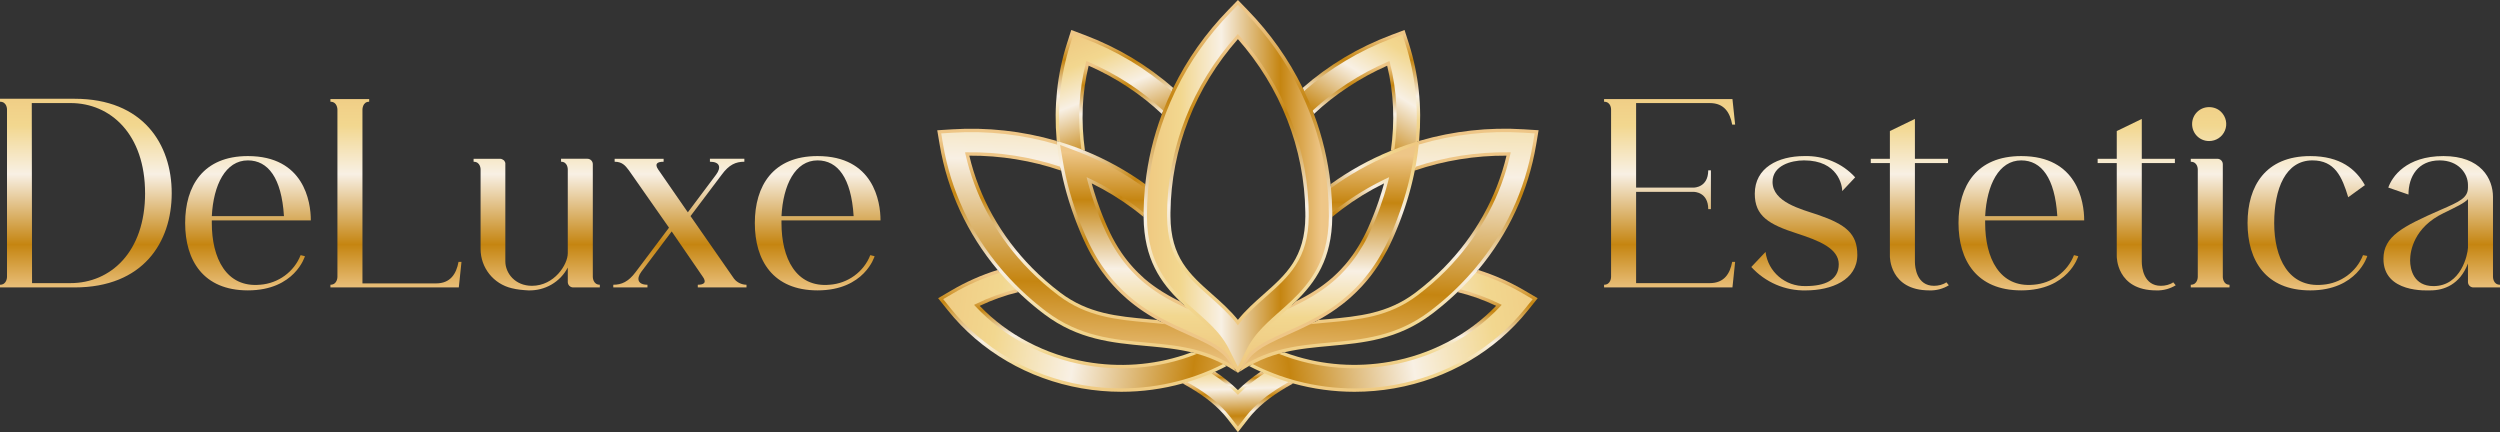
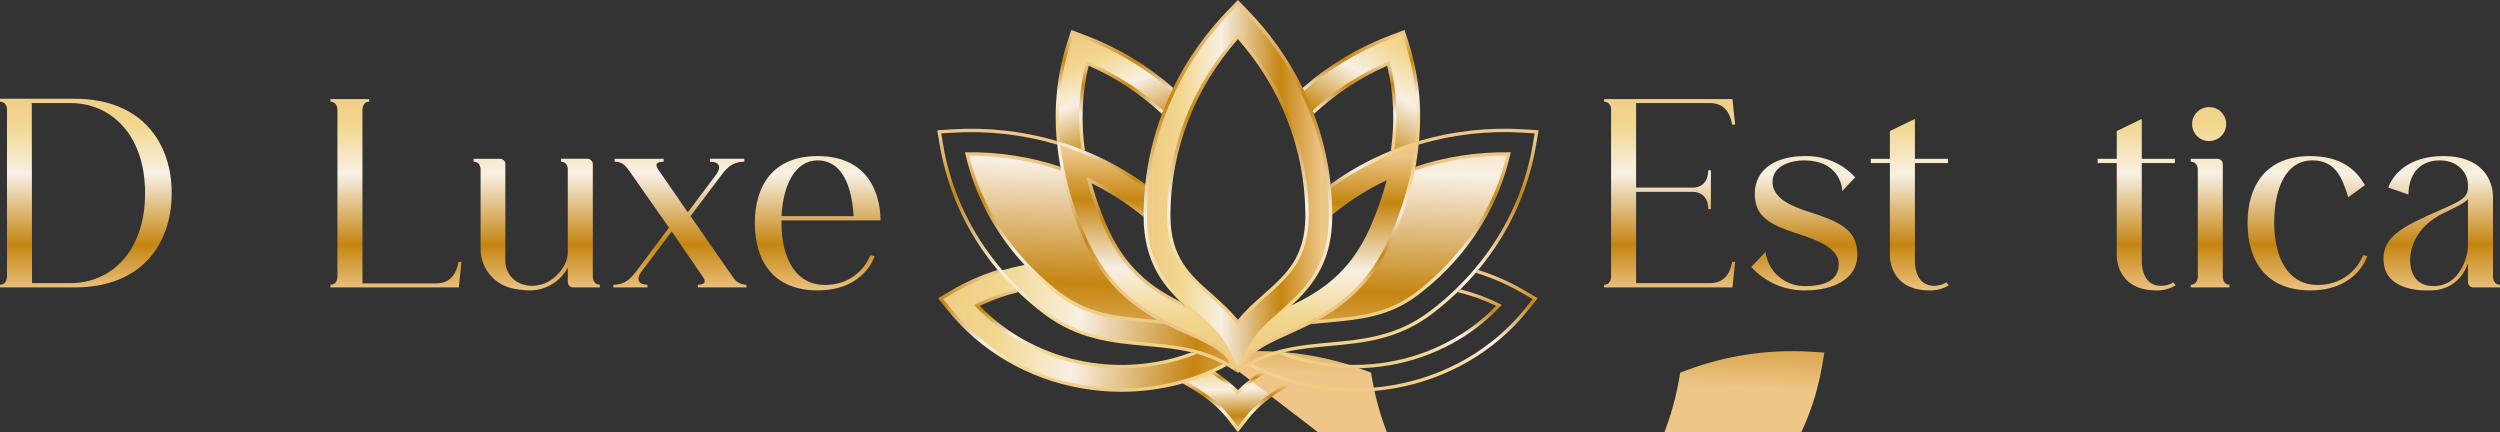
<svg xmlns="http://www.w3.org/2000/svg" xmlns:xlink="http://www.w3.org/1999/xlink" id="_Слой_1" data-name="Слой 1" viewBox="0 0 2000 345.77">
  <rect x="0" y="0" width="2000" height="345.77" fill="#333333" stroke="none" />
  <defs>
    <style>      .cls-1 {        fill: url(#Polished_Brass-44);      }      .cls-1, .cls-2, .cls-3, .cls-4, .cls-5, .cls-6, .cls-7, .cls-8, .cls-9, .cls-10, .cls-11, .cls-12, .cls-13, .cls-14, .cls-15, .cls-16, .cls-17, .cls-18, .cls-19, .cls-20, .cls-21, .cls-22, .cls-23, .cls-24, .cls-25, .cls-26, .cls-27, .cls-28, .cls-29, .cls-30, .cls-31, .cls-32, .cls-33, .cls-34, .cls-35, .cls-36, .cls-37, .cls-38, .cls-39, .cls-40, .cls-41, .cls-42, .cls-43, .cls-44, .cls-45 {        stroke-width: 0px;      }      .cls-2 {        fill: url(#Polished_Brass-38);      }      .cls-3 {        fill: url(#Polished_Brass-22);      }      .cls-4 {        fill: url(#Polished_Brass-18);      }      .cls-5 {        fill: url(#Polished_Brass-4);      }      .cls-6 {        fill: url(#Polished_Brass-40);      }      .cls-7 {        fill: url(#Polished_Brass-34);      }      .cls-8 {        fill: url(#Polished_Brass-28);      }      .cls-9 {        fill: url(#Polished_Brass-16);      }      .cls-10 {        fill: url(#Polished_Brass-30);      }      .cls-11 {        fill: url(#Polished_Brass-41);      }      .cls-12 {        fill: url(#Polished_Brass-25);      }      .cls-13 {        fill: url(#Polished_Brass-35);      }      .cls-14 {        fill: url(#Polished_Brass-3);      }      .cls-15 {        fill: url(#Polished_Brass-24);      }      .cls-16 {        fill: url(#Polished_Brass-42);      }      .cls-17 {        fill: url(#Polished_Brass-2);      }      .cls-18 {        fill: url(#Polished_Brass-15);      }      .cls-19 {        fill: url(#Polished_Brass-43);      }      .cls-20 {        fill: url(#Polished_Brass-26);      }      .cls-21 {        fill: url(#Polished_Brass-21);      }      .cls-22 {        fill: url(#Polished_Brass-19);      }      .cls-23 {        fill: url(#Polished_Brass-13);      }      .cls-24 {        fill: url(#Polished_Brass-32);      }      .cls-25 {        fill: #fff;      }      .cls-26 {        fill: url(#Polished_Brass-29);      }      .cls-27 {        fill: url(#Polished_Brass-37);      }      .cls-28 {        fill: url(#Polished_Brass-12);      }      .cls-29 {        fill: url(#Polished_Brass-14);      }      .cls-30 {        fill: url(#Polished_Brass-7);      }      .cls-31 {        fill: url(#Polished_Brass-5);      }      .cls-32 {        fill: url(#Polished_Brass-8);      }      .cls-33 {        fill: url(#Polished_Brass-11);      }      .cls-34 {        fill: url(#Polished_Brass-23);      }      .cls-35 {        fill: url(#Polished_Brass-31);      }      .cls-36 {        fill: url(#Polished_Brass);      }      .cls-37 {        fill: url(#Polished_Brass-10);      }      .cls-38 {        fill: url(#Polished_Brass-27);      }      .cls-39 {        fill: url(#Polished_Brass-6);      }      .cls-40 {        fill: url(#Polished_Brass-17);      }      .cls-41 {        fill: url(#Polished_Brass-39);      }      .cls-42 {        fill: url(#Polished_Brass-20);      }      .cls-43 {        fill: url(#Polished_Brass-33);      }      .cls-44 {        fill: url(#Polished_Brass-9);      }      .cls-45 {        fill: url(#Polished_Brass-36);      }    </style>
    <linearGradient id="Polished_Brass" data-name="Polished Brass" x1="68.68" y1="66.98" x2="68.68" y2="243.3" gradientUnits="userSpaceOnUse">
      <stop offset="0" stop-color="#efc981" />
      <stop offset=".19" stop-color="#f2d78f" />
      <stop offset=".41" stop-color="#f8f0e4" />
      <stop offset=".73" stop-color="#c58511" />
      <stop offset=".9" stop-color="#e4b76c" />
      <stop offset=".95" stop-color="#eec687" />
    </linearGradient>
    <linearGradient id="Polished_Brass-2" data-name="Polished Brass" x1="198.4" y1="66.98" x2="198.4" y2="243.3" xlink:href="#Polished_Brass" />
    <linearGradient id="Polished_Brass-3" data-name="Polished Brass" x1="316.76" y1="66.98" x2="316.76" y2="243.3" xlink:href="#Polished_Brass" />
    <linearGradient id="Polished_Brass-4" data-name="Polished Brass" x1="429.37" y1="66.98" x2="429.37" y2="243.3" xlink:href="#Polished_Brass" />
    <linearGradient id="Polished_Brass-5" data-name="Polished Brass" x1="543.91" y1="66.98" x2="543.91" y2="243.3" xlink:href="#Polished_Brass" />
    <linearGradient id="Polished_Brass-6" data-name="Polished Brass" x1="654.14" y1="66.98" x2="654.14" y2="243.3" xlink:href="#Polished_Brass" />
    <linearGradient id="Polished_Brass-7" data-name="Polished Brass" x1="1335.68" y1="66.98" x2="1335.68" y2="243.3" xlink:href="#Polished_Brass" />
    <linearGradient id="Polished_Brass-8" data-name="Polished Brass" x1="1443.44" y1="66.98" x2="1443.44" y2="243.3" xlink:href="#Polished_Brass" />
    <linearGradient id="Polished_Brass-9" data-name="Polished Brass" x1="1527.84" y1="66.98" x2="1527.84" y2="243.3" xlink:href="#Polished_Brass" />
    <linearGradient id="Polished_Brass-10" data-name="Polished Brass" x1="1617.08" y1="66.98" x2="1617.08" y2="243.3" xlink:href="#Polished_Brass" />
    <linearGradient id="Polished_Brass-11" data-name="Polished Brass" x1="1709.34" y1="66.98" x2="1709.34" y2="243.3" xlink:href="#Polished_Brass" />
    <linearGradient id="Polished_Brass-12" data-name="Polished Brass" x1="1768.12" y1="66.98" x2="1768.12" y2="243.3" xlink:href="#Polished_Brass" />
    <linearGradient id="Polished_Brass-13" data-name="Polished Brass" x1="1845.95" y1="66.98" x2="1845.95" y2="243.3" xlink:href="#Polished_Brass" />
    <linearGradient id="Polished_Brass-14" data-name="Polished Brass" x1="1953.39" y1="66.98" x2="1953.39" y2="243.3" xlink:href="#Polished_Brass" />
    <linearGradient id="Polished_Brass-15" data-name="Polished Brass" x1="1136.59" y1="17.33" x2="1059.67" y2="142.11" xlink:href="#Polished_Brass" />
    <linearGradient id="Polished_Brass-16" data-name="Polished Brass" x1="866.16" y1="23.96" x2="914.02" y2="145.16" xlink:href="#Polished_Brass" />
    <linearGradient id="Polished_Brass-17" data-name="Polished Brass" x1="989.71" y1="283.46" x2="991.95" y2="350.99" xlink:href="#Polished_Brass" />
    <linearGradient id="Polished_Brass-18" data-name="Polished Brass" x1="741.25" y1="245.08" x2="1037.02" y2="289.81" xlink:href="#Polished_Brass" />
    <linearGradient id="Polished_Brass-19" data-name="Polished Brass" x1="1250.52" y1="242.62" x2="946.7" y2="290.62" xlink:href="#Polished_Brass" />
    <linearGradient id="Polished_Brass-20" data-name="Polished Brass" x1="993.55" y1="11.32" x2="983.26" y2="311.42" xlink:href="#Polished_Brass" />
    <linearGradient id="Polished_Brass-21" data-name="Polished Brass" x1="988.52" y1="286.06" x2="990.31" y2="114.92" xlink:href="#Polished_Brass" />
    <linearGradient id="Polished_Brass-22" data-name="Polished Brass" x1="916.2" y1="149.22" x2="1064.46" y2="149.22" xlink:href="#Polished_Brass" />
    <linearGradient id="Polished_Brass-23" data-name="Polished Brass" x1="1088.8" y1="113.16" x2="1089.73" y2="23.63" xlink:href="#Polished_Brass" />
    <linearGradient id="Polished_Brass-24" data-name="Polished Brass" x1="1083.38" y1="120.36" x2="1084.13" y2="48.54" xlink:href="#Polished_Brass" />
    <linearGradient id="Polished_Brass-25" data-name="Polished Brass" x1="891.2" y1="114.06" x2="892.13" y2="24.35" xlink:href="#Polished_Brass" />
    <linearGradient id="Polished_Brass-26" data-name="Polished Brass" x1="896.65" y1="120.97" x2="897.4" y2="49.11" xlink:href="#Polished_Brass" />
    <linearGradient id="Polished_Brass-27" data-name="Polished Brass" x1="990.14" y1="315.94" x2="990.34" y2="297.15" xlink:href="#Polished_Brass" />
    <linearGradient id="Polished_Brass-28" data-name="Polished Brass" x1="989.92" y1="345.75" x2="990.34" y2="305.27" xlink:href="#Polished_Brass" />
    <linearGradient id="Polished_Brass-29" data-name="Polished Brass" x1="868.15" y1="294.34" x2="868.8" y2="232.05" xlink:href="#Polished_Brass" />
    <linearGradient id="Polished_Brass-30" data-name="Polished Brass" x1="865.45" y1="313.11" x2="866.46" y2="216.67" xlink:href="#Polished_Brass" />
    <linearGradient id="Polished_Brass-31" data-name="Polished Brass" x1="1111.84" y1="294.94" x2="1112.51" y2="230.88" xlink:href="#Polished_Brass" />
    <linearGradient id="Polished_Brass-32" data-name="Polished Brass" x1="1114.19" y1="313.76" x2="1115.22" y2="215.25" xlink:href="#Polished_Brass" />
    <linearGradient id="Polished_Brass-33" data-name="Polished Brass" x1="991.21" y1="255.39" x2="990.99" y2="261.72" xlink:href="#Polished_Brass" />
    <linearGradient id="Polished_Brass-34" data-name="Polished Brass" x1="1127.72" y1="260.2" x2="1129.18" y2="121" xlink:href="#Polished_Brass" />
    <linearGradient id="Polished_Brass-35" data-name="Polished Brass" x1="1109.98" y1="298.96" x2="1112.04" y2="102.01" xlink:href="#Polished_Brass" />
    <linearGradient id="Polished_Brass-36" data-name="Polished Brass" x1="851.47" y1="258.53" x2="852.89" y2="122.58" xlink:href="#Polished_Brass" />
    <linearGradient id="Polished_Brass-37" data-name="Polished Brass" x1="1137.55" y1="120.75" x2="1059.43" y2="205.43" xlink:href="#Polished_Brass" />
    <linearGradient id="Polished_Brass-38" data-name="Polished Brass" x1="1138.45" y1="121.59" x2="1060.34" y2="206.27" xlink:href="#Polished_Brass" />
    <linearGradient id="Polished_Brass-39" data-name="Polished Brass" x1="788.34" y1="98.95" x2="919.83" y2="201.81" xlink:href="#Polished_Brass" />
    <linearGradient id="Polished_Brass-40" data-name="Polished Brass" x1="788.28" y1="99.02" x2="919.77" y2="201.88" xlink:href="#Polished_Brass" />
    <linearGradient id="Polished_Brass-41" data-name="Polished Brass" x1="868.59" y1="296.4" x2="870.6" y2="103.94" xlink:href="#Polished_Brass" />
    <linearGradient id="Polished_Brass-42" data-name="Polished Brass" x1="1025.01" y1="245.6" x2="1032.52" y2="245.6" xlink:href="#Polished_Brass" />
    <linearGradient id="Polished_Brass-43" data-name="Polished Brass" x1="989.01" y1="298.21" x2="992.13" y2=".03" xlink:href="#Polished_Brass" />
    <linearGradient id="Polished_Brass-44" data-name="Polished Brass" x1="989.41" y1="260.26" x2="991.84" y2="27.25" xlink:href="#Polished_Brass" />
  </defs>
  <g>
    <path class="cls-36" d="m137.37,154.58c0,39.19-22.82,75.36-77.73,75.36H0v-2.15c5.6,0,5.6-6.24,5.6-6.24V87.41s0-6.03-5.6-6.03v-2.37h59.64c54.9,0,77.73,36.39,77.73,75.57Zm-21.31,0c0-47.15-27.56-72.13-59.64-72.13h-31l.22,144.04h30.79c32.08,0,59.64-24.98,59.64-71.91Z" />
-     <path class="cls-17" d="m240.5,204.1l3.44.86s-7.97,27.34-45.65,27.34c-35.74,0-50.17-24.11-50.17-53.83s14.43-53.61,50.17-53.61c44.78,0,50.38,36.39,50.38,51.46h-79.23v2.15c0,27.77,11.41,51.89,38.76,49.3,14.43-1.08,27.13-10.33,32.3-23.68Zm-71.05-31.22h57.7v-.22c-1.94-30.36-12.7-44.35-28.85-44.35-17.87,0-27.56,19.59-28.85,44.57Z" />
    <path class="cls-14" d="m369.19,209.48l-2.15,20.45h-102.7v-2.15c5.6,0,5.6-6.24,5.6-6.24V87.62s0-6.24-5.6-6.24v-2.15h31v2.15c-5.38,0-5.38,6.24-5.38,6.24v139.09h58.99c11.41,0,16.15-7.75,17.87-17.22h2.37Z" />
    <path class="cls-5" d="m479.86,227.79v2.15h-21.32c-2.37,0-4.31-1.94-4.31-4.31v-11.63c-6.03,11.63-18.3,18.73-31.65,18.3-4.31-.22-8.83-.65-13.13-1.72-14.64-3.44-24.98-16.36-24.98-31.43v-63.73s0-6.03-5.6-6.03v-2.37h21.31c1.08,0,2.15.65,3.01,1.29.65.86,1.29,1.94,1.08,3.01v77.73c0,9.47,7.75,19.59,21.31,19.59,17.87,0,28.64-17.01,28.64-26.05v-67.18s0-6.03-5.38-6.03v-2.37h21.1c2.37,0,4.31,1.94,4.31,4.31v90.21s0,6.24,5.6,6.24Z" />
    <path class="cls-31" d="m597.2,227.79v2.15h-38.97v-2.15c4.95,0,7.54-1.72,3.66-6.89l-24.54-35.74-24.33,32.3c-4.09,5.6-2.8,10.33,4.95,10.33v2.15h-27.34v-2.15c6.67,0,12.06-2.37,17.87-10.12l26.7-35.53-32.08-45.86c-3.01-4.09-5.6-6.89-11.41-6.89v-2.37h39.19v2.37c-4.95,0-7.54,1.51-4.31,6.24l23.68,34.23,22.61-30.14c4.31-5.81,3.01-10.34-4.95-10.34v-2.37h27.56v2.37c-6.89,0-12.27,2.37-18.09,10.34l-24.98,33.16,34.88,50.17c2.37,3.01,6.24,4.74,9.9,4.74Z" />
    <path class="cls-39" d="m696.24,204.1l3.44.86s-7.97,27.34-45.65,27.34c-35.74,0-50.17-24.11-50.17-53.83s14.43-53.61,50.17-53.61c44.78,0,50.38,36.39,50.38,51.46h-79.23v2.15c0,27.77,11.41,51.89,38.76,49.3,14.43-1.08,27.13-10.33,32.3-23.68Zm-71.05-31.22h57.7v-.22c-1.94-30.36-12.7-44.35-28.85-44.35-17.87,0-27.56,19.59-28.85,44.57Z" />
  </g>
  <g>
    <path class="cls-30" d="m1385.74,209.48h2.37l-2.15,20.45h-102.7v-2.15c5.6,0,5.6-6.24,5.6-6.24V87.41s0-6.03-5.6-6.03v-2.15h102.7l2.15,20.45h-2.37c-1.72-9.69-6.46-17.22-17.87-17.22h-58.99v67.61h46.29s11.41,0,11.41-13.78h2.15v31h-2.15c0-13.78-11.41-13.78-11.41-13.78h-46.29v72.99h58.99c11.41,0,16.15-7.54,17.87-17.01Z" />
    <path class="cls-32" d="m1485.86,203.89c0,20.24-20.88,28.42-41.12,28.42-16.58.43-32.51-6.46-43.71-18.73l11.41-12.06c1.94,15.93,15.72,27.77,32.08,27.34,15.29,0,26.48-4.74,26.48-17.44s-15.93-18.95-33.16-24.55c-22.82-7.32-34.02-14-34.02-31.87,0-20.88,18.73-30.14,39.62-30.14,15.5-.43,30.36,5.6,40.69,17.01l-10.34,10.98c0-4.31-3.23-24.54-30.57-24.54-10.33,0-25.19,4.09-25.19,17.22,0,16.15,22.61,21.75,36.17,26.27,22.61,7.75,31.65,15.29,31.65,32.08Z" />
    <path class="cls-44" d="m1559.06,228.22c-4.52,2.8-10.12,4.31-15.5,4.09-32.08,0-31.65-27.34-31.65-27.34v-74.5h-15.29v-3.45h15.29v-22.18l20.02-9.69v31.87h26.48v3.45h-26.48v79.02c0,4.52,1.51,19.16,15.29,19.16,3.44,0,7.11-.86,9.9-2.8l1.94,2.37Z" />
-     <path class="cls-37" d="m1659.18,204.1l3.44.86s-7.97,27.34-45.65,27.34c-35.74,0-50.17-24.11-50.17-53.83s14.43-53.61,50.17-53.61c44.78,0,50.38,36.39,50.38,51.46h-79.23v2.15c0,27.77,11.41,51.89,38.76,49.3,14.43-1.08,27.13-10.33,32.3-23.68Zm-71.05-31.22h57.7v-.22c-1.94-30.36-12.7-44.35-28.85-44.35-17.87,0-27.56,19.59-28.85,44.57Z" />
    <path class="cls-33" d="m1740.56,228.22c-4.52,2.8-10.12,4.31-15.5,4.09-32.08,0-31.65-27.34-31.65-27.34v-74.5h-15.29v-3.45h15.29v-22.18l20.02-9.69v31.87h26.48v3.45h-26.48v79.02c0,4.52,1.51,19.16,15.29,19.16,3.44,0,7.11-.86,9.9-2.8l1.94,2.37Z" />
    <path class="cls-28" d="m1783.62,227.79v2.15h-31v-2.15c5.6,0,5.6-6.24,5.6-6.24v-86.12s0-6.03-5.6-6.03v-2.37h21.32c2.37,0,4.31,1.94,4.31,4.31v90.21s0,6.24,5.38,6.24Zm-29.93-128.54c0-7.54,6.03-13.56,13.56-13.56,3.66,0,7.11,1.29,9.69,3.88,3.88,3.88,5.17,9.69,3.01,14.86-2.15,5.17-7.11,8.4-12.7,8.4-7.54,0-13.56-6.03-13.56-13.57Z" />
    <path class="cls-23" d="m1893.86,204.75s-7.97,27.56-45.65,27.56c-35.74,0-50.17-24.11-50.17-53.83s14.43-53.61,50.17-53.61c24.11,0,36.6,10.55,43.71,23.25l-13.35,9.69c-4.95-16.58-10.77-29.5-28.64-29.5-21.31,0-30.57,22.39-30.57,50.17s11.41,51.89,38.76,49.3c14.43-1.08,27.13-10.33,32.3-23.68l3.44.65Z" />
    <path class="cls-29" d="m2000,227.79v2.15h-21.32c-2.37,0-4.31-1.94-4.31-4.31v-14.86c-6.46,17.01-19.38,21.53-29.93,21.53-2.37,0-37.68,2.37-37.68-25.19,0-18.09,15.29-25.84,45.65-39.19,15.5-6.68,21.96-9.69,21.96-17.87v-2.15c0-9.26-7.75-19.59-22.61-19.59-17.44,0-24.98,12.92-24.98,27.34l-16.15-5.6c3.01-8.61,14.21-25.19,44.14-25.19s39.62,18.09,39.62,32.73v63.95s0,6.24,5.6,6.24Zm-25.62-68.47c-3.01,3.23-9.04,6.03-19.59,11.2-23.68,11.41-26.7,30.36-26.7,37.68s2.8,20.67,18.73,20.67c21.96,0,27.34-24.98,27.56-30.79v-38.76Z" />
  </g>
  <g>
    <g>
      <path class="cls-18" d="m1131.61,130.02l-18.55-3.19c4.54-26.42,3.73-51.99-2.41-76.14-24.08,10.43-46.14,25.23-64.26,43.18l-13.24-13.37c22.66-22.45,49.69-39.69,80.34-51.26l9.27-3.5,3.01,9.44c9.54,29.9,11.51,61.8,5.83,94.83Z" />
      <path class="cls-9" d="m849.03,130.02c-5.67-33.03-3.71-64.93,5.83-94.83l3.01-9.44,9.27,3.5c30.65,11.57,57.69,28.81,80.34,51.25l-13.24,13.37c-18.4-18.23-39.98-32.73-64.26-43.19-6.13,24.15-6.95,49.72-2.41,76.15l-18.55,3.18Z" />
      <path class="cls-40" d="m990.32,343.55l-7.43-9.55c-.67-.86-1.44-1.79-2.35-2.84l-.8-.92c-9.07-10.17-21.45-18.95-39.96-28.36l8.53-16.77c18.52,9.42,31.76,18.5,42,28.91,10.24-10.4,23.48-19.49,42-28.91l8.53,16.77c-18.58,9.45-31,18.27-40.07,28.49l-.68.79c-.91,1.05-1.68,1.98-2.35,2.84l-7.43,9.55Z" />
      <path class="cls-4" d="m897.08,312.08c-10.51,0-21.07-.91-31.55-2.74-42.45-7.43-80.16-29.41-106.19-61.89l-6.81-8.5,9.4-5.5c16.76-9.82,34.99-16.8,54.2-20.76l5.01-1.03,3.59,3.64c7.05,7.15,14.76,13.89,22.92,20.04,22.42,16.9,45.94,19.05,70.84,21.33,21.63,1.98,44,4.03,67.04,15.51l15.81,7.88-15.36,8.72c-27.03,15.35-57.76,23.31-88.9,23.31Zm-115.6-67.8c22.66,24.19,53.26,40.57,87.3,46.53,30.15,5.28,61.02,2,88.85-9.2-13.38-3.69-26.86-4.92-40.86-6.2-26.43-2.42-53.76-4.92-80.45-25.04-7.47-5.63-14.61-11.72-21.26-18.16-11.67,2.78-22.91,6.83-33.58,12.08Z" />
-       <path class="cls-22" d="m1083.57,312.08c-31.14,0-61.87-7.96-88.91-23.31l-15.36-8.72,15.81-7.88c23.04-11.48,45.41-13.53,67.04-15.51,24.9-2.28,48.43-4.43,70.85-21.33,8.16-6.15,15.87-12.89,22.92-20.04l3.59-3.64,5.01,1.03c19.2,3.96,37.43,10.95,54.19,20.76l9.4,5.5-6.81,8.5c-26.03,32.48-63.74,54.46-106.19,61.89-10.47,1.83-21.03,2.74-31.54,2.74Zm-60.56-30.48c27.84,11.2,58.71,14.49,88.86,9.21,34.04-5.96,64.63-22.34,87.29-46.53-10.66-5.25-21.9-9.3-33.57-12.08-6.66,6.43-13.79,12.53-21.26,18.16-26.7,20.12-54.03,22.62-80.46,25.04-14,1.28-27.48,2.52-40.85,6.2Z" />
-       <path class="cls-42" d="m990.32,296.63l-4.92-3.02c-.65-.4-1.29-.79-1.94-1.17l-.18-.1c-2.03-1.19-4.09-2.31-6.12-3.32-19.9-9.92-39.56-11.72-60.38-13.62-26.43-2.42-53.76-4.92-80.45-25.04-8.89-6.7-17.3-14.05-24.99-21.85-30.97-31.38-51.11-70.36-58.24-112.74l-1.73-10.29,10.41-.66c33.92-2.16,68.45,2.97,99.85,14.81l5.04,1.9.91,5.31c3.18,18.49,8.99,37.26,17.27,55.79,6.51,14.56,14.57,26.48,24.64,36.42,15.41,15.21,33.17,23.2,48.84,30.24,5.87,2.64,11.42,5.13,16.65,7.89,6.27,3.3,11.25,6.55,15.35,10.06,4.1-3.51,9.08-6.76,15.35-10.06,5.23-2.75,10.77-5.25,16.65-7.88,15.67-7.05,33.43-15.03,48.84-30.24,10.07-9.94,18.13-21.86,24.64-36.42,8.28-18.53,14.09-37.3,17.27-55.79l.91-5.31,5.04-1.9c31.4-11.85,65.93-16.97,99.85-14.81l10.41.66-1.73,10.29c-7.13,42.38-27.27,81.36-58.24,112.74-7.69,7.8-16.1,15.15-24.99,21.85-26.7,20.12-54.03,22.62-80.46,25.04-20.82,1.91-40.48,3.71-60.36,13.61-2.06,1.03-4.12,2.15-6.14,3.33l-.18.1c-.65.38-1.29.77-1.94,1.17l-4.92,3.02Zm7.1-4.33l-.06.03s.04-.02.06-.03Zm-14.19,0s.03.02.05.03l-.05-.03Zm-209.5-169.13c7.85,34.47,25.35,66.13,51,92.12,7.05,7.15,14.76,13.89,22.92,20.04,22.42,16.9,45.94,19.05,70.84,21.33,4.72.43,9.48.87,14.26,1.4-12.11-6.16-24.65-13.93-36.49-25.63-11.77-11.61-21.12-25.4-28.6-42.13-8.12-18.16-14.04-36.59-17.63-54.87-24.23-8.46-50.32-12.64-76.3-12.26Zm356.88,12.26c-3.59,18.27-9.52,36.7-17.64,54.87-7.48,16.74-16.83,30.52-28.6,42.13-11.84,11.69-24.38,19.47-36.49,25.62,4.79-.54,9.54-.97,14.26-1.4,24.9-2.28,48.43-4.43,70.85-21.33,8.16-6.15,15.87-12.89,22.92-20.04,25.65-25.99,43.14-57.65,50.99-92.12-25.99-.37-52.06,3.8-76.3,12.26Z" />
+       <path class="cls-42" d="m990.32,296.63l-4.92-3.02c-.65-.4-1.29-.79-1.94-1.17l-.18-.1l-1.73-10.29,10.41-.66c33.92-2.16,68.45,2.97,99.85,14.81l5.04,1.9.91,5.31c3.18,18.49,8.99,37.26,17.27,55.79,6.51,14.56,14.57,26.48,24.64,36.42,15.41,15.21,33.17,23.2,48.84,30.24,5.87,2.64,11.42,5.13,16.65,7.89,6.27,3.3,11.25,6.55,15.35,10.06,4.1-3.51,9.08-6.76,15.35-10.06,5.23-2.75,10.77-5.25,16.65-7.88,15.67-7.05,33.43-15.03,48.84-30.24,10.07-9.94,18.13-21.86,24.64-36.42,8.28-18.53,14.09-37.3,17.27-55.79l.91-5.31,5.04-1.9c31.4-11.85,65.93-16.97,99.85-14.81l10.41.66-1.73,10.29c-7.13,42.38-27.27,81.36-58.24,112.74-7.69,7.8-16.1,15.15-24.99,21.85-26.7,20.12-54.03,22.62-80.46,25.04-20.82,1.91-40.48,3.71-60.36,13.61-2.06,1.03-4.12,2.15-6.14,3.33l-.18.1c-.65.38-1.29.77-1.94,1.17l-4.92,3.02Zm7.1-4.33l-.06.03s.04-.02.06-.03Zm-14.19,0s.03.02.05.03l-.05-.03Zm-209.5-169.13c7.85,34.47,25.35,66.13,51,92.12,7.05,7.15,14.76,13.89,22.92,20.04,22.42,16.9,45.94,19.05,70.84,21.33,4.72.43,9.48.87,14.26,1.4-12.11-6.16-24.65-13.93-36.49-25.63-11.77-11.61-21.12-25.4-28.6-42.13-8.12-18.16-14.04-36.59-17.63-54.87-24.23-8.46-50.32-12.64-76.3-12.26Zm356.88,12.26c-3.59,18.27-9.52,36.7-17.64,54.87-7.48,16.74-16.83,30.52-28.6,42.13-11.84,11.69-24.38,19.47-36.49,25.62,4.79-.54,9.54-.97,14.26-1.4,24.9-2.28,48.43-4.43,70.85-21.33,8.16-6.15,15.87-12.89,22.92-20.04,25.65-25.99,43.14-57.65,50.99-92.12-25.99-.37-52.06,3.8-76.3,12.26Z" />
      <path class="cls-21" d="m1119.02,119.62c-19.89,7.5-38.61,17.66-55.66,30.22-.57.42-1.14.84-1.7,1.27-4.39,3.3-8.7,6.78-12.8,10.35l-3.21,2.79-.02,4.26c0,.37,0,.73-.01,1.09.01.96.02,1.92.02,2.88,0,.14,0,.27,0,.41v.18c-.18,33.6-15.7,47.33-33.67,63.24-7.47,6.61-15.13,13.39-21.64,21.75-6.51-8.37-14.17-15.15-21.64-21.75-17.97-15.9-33.49-29.64-33.66-63.24v-.17s0-.43,0-.43c0-.8,0-1.6.01-2.4v-.09c-.01-.49-.02-.98-.02-1.48l-.02-4.26-3.21-2.79c-4.13-3.6-8.44-7.08-12.8-10.35-.56-.42-1.11-.83-1.67-1.25-17.04-12.55-35.76-22.72-55.68-30.23l-15.38-5.8,2.78,16.2c3.44,20.03,9.71,40.32,18.63,60.28,7.47,16.74,16.83,30.52,28.6,42.13,17.82,17.59,37.23,26.32,54.35,34.02,5.59,2.51,10.88,4.89,15.6,7.37,7.24,3.81,12.02,7.29,15.44,11.23l.32.39c.32.39.6.73.83,1.04l7.52,10.01h0s.01-.03.01-.03l7.5-9.98c.23-.3.5-.64.83-1.04l.3-.37c3.41-3.95,8.21-7.43,15.46-11.25,4.72-2.48,10.01-4.86,15.6-7.38,17.12-7.69,36.53-16.42,54.35-34.01,11.77-11.62,21.12-25.4,28.6-42.13,8.92-19.96,15.19-40.24,18.63-60.28l2.78-16.2-15.38,5.8Zm-209.54,99.42c-10.07-9.95-18.13-21.86-24.64-36.42-5.7-12.76-10.23-25.63-13.53-38.46,12.84,6.1,25.02,13.46,36.38,21.98,2.88,2.16,5.73,4.42,8.52,6.74.03.03.06.05.09.08,1.62,38.97,21.92,56.93,39.91,72.85,1.92,1.7,3.81,3.37,5.67,5.06-1.17-.53-2.36-1.06-3.55-1.6-2.23-1-4.51-2.02-6.82-3.09-13.87-6.38-28.81-14.11-42.03-27.16Zm186.32-36.42c-6.51,14.56-14.57,26.47-24.65,36.42-13.2,13.03-28.13,20.77-41.99,27.14-2.32,1.06-4.6,2.09-6.85,3.1-1.2.53-2.38,1.07-3.55,1.6,1.86-1.69,3.75-3.36,5.67-5.06,17.99-15.92,38.29-33.89,39.91-72.85.03-.03.07-.06.11-.09,2.76-2.3,5.61-4.56,8.5-6.73,11.36-8.52,23.54-15.88,36.38-21.98-3.3,12.82-7.83,25.69-13.53,38.46Z" />
      <path class="cls-3" d="m1063.36,149.84c-2.07-21.06-7.02-41.67-14.81-61.53-11.56-29.44-28.88-56.16-51.46-79.41l-6.75-6.95-6.75,6.95c-22.58,23.25-39.9,49.97-51.46,79.41-7.79,19.85-12.75,40.47-14.81,61.54-.74,7.49-1.1,15.03-1.1,22.61v.77c.24,38.46,17.99,57.37,35.3,72.96,1.58,1.41,3.16,2.81,4.71,4.19,9.24,8.18,17.98,15.92,23.94,26.09l.34.59c.47.83.95,1.72,1.42,2.65l8.41,16.75v-.02s8.41-16.73,8.41-16.73c.47-.93.95-1.82,1.42-2.65l.3-.52c5.96-10.21,14.72-17.96,23.98-26.16,1.56-1.38,3.14-2.78,4.73-4.2,17.31-15.59,35.05-34.5,35.29-72.94,0-.12,0-.24,0-.37,0-.14,0-.27,0-.41,0-7.59-.37-15.13-1.1-22.63Zm-51.39,86.46c-7.47,6.61-15.13,13.39-21.64,21.75-6.51-8.37-14.17-15.15-21.64-21.75-17.97-15.9-33.49-29.64-33.66-63.24v-.17s0-.43,0-.43c0-.8,0-1.6.01-2.4v-.09c.3-25.7,5.21-50.85,14.6-74.79,9.47-24.1,23.13-46.23,40.69-65.93,17.56,19.7,31.24,41.84,40.7,65.93,9.34,23.81,14.25,48.83,14.59,74.4.01.96.02,1.92.02,2.88,0,.14,0,.27,0,.41v.18c-.18,33.6-15.7,47.33-33.67,63.24Z" />
    </g>
    <g>
      <g>
        <path class="cls-25" d="m1132.71,131.59h0l.18-1.04c-.05.35-.12.69-.18,1.04Z" />
        <path class="cls-34" d="m1135.32,112.03c-.02.25-.04.49-.07.74-.47.13-.93.27-1.39.41-.47.14-.93.28-1.4.43.02-.18.03-.35.05-.51,2.53-26.87-.15-52.87-8.01-77.5l-2.58-8.08-7.94,2.99c-26.42,9.97-50.14,24.18-70.66,42.34-.2-.42-.4-.85-.6-1.27-.2-.42-.41-.84-.61-1.26,20.63-18.14,44.43-32.35,70.92-42.34l10.6-4,3.45,10.8c7.84,24.57,10.6,50.49,8.24,77.25Z" />
        <path class="cls-15" d="m1115.56,119.48v.03c-.48.18-.97.38-1.45.57-.45.18-.9.37-1.35.55-.03.01-.07.03-.1.04,3.34-23.54,2.36-46.41-2.93-68.09-21.67,9.58-41.81,22.86-58.62,38.64-.18-.46-.35-.91-.52-1.37-.17-.45-.35-.91-.53-1.36,17.26-16.01,37.9-29.44,60.06-39.04l1.46-.63.39,1.54c5.59,22,6.79,45.22,3.59,69.12Z" />
      </g>
      <g>
        <path class="cls-12" d="m938.56,70.33c-.21.42-.41.85-.62,1.27-.2.42-.41.85-.6,1.27-20.53-18.16-44.24-32.38-70.67-42.35l-7.94-2.99-2.58,8.08c-7.85,24.62-10.53,50.62-8,77.49.01.17.03.34.05.51-.47-.14-.93-.28-1.4-.43s-.93-.28-1.4-.41c-.03-.24-.05-.49-.07-.74-2.36-26.77.41-52.68,8.24-77.25l3.45-10.8,10.61,4c26.49,9.99,50.3,24.21,70.94,42.34Z" />
        <path class="cls-20" d="m930.6,88.49c-.18.45-.35.91-.53,1.37-.17.45-.35.91-.51,1.37-17.04-16.05-36.74-29.04-58.64-38.67-5.29,21.68-6.27,44.56-2.93,68.1-.03-.01-.07-.03-.1-.04-.45-.18-.9-.37-1.35-.54-.48-.2-.97-.39-1.45-.58v-.03c-3.2-23.91-2-47.12,3.6-69.13l.39-1.54,1.46.62c22.42,9.67,42.6,22.79,60.07,39.05Z" />
      </g>
      <g>
        <path class="cls-38" d="m1011.48,298.63c-7.96,5.25-14.58,10.62-20.2,16.32l-.96.98-.97-.98c-5.61-5.71-12.23-11.07-20.18-16.32.5-.22,1-.43,1.49-.65.48-.21.96-.43,1.44-.65,7.04,4.75,13.03,9.61,18.22,14.75,5.19-5.14,11.18-10,18.22-14.75.48.22.96.43,1.44.64h0c.49.22.99.44,1.49.65Z" />
        <path class="cls-8" d="m1034.51,306.75c-14.67,8.03-24.93,15.75-32.72,24.52l-.67.78c-.9,1.04-1.65,1.95-2.3,2.78l-8.5,10.93-8.5-10.93c-.66-.84-1.41-1.75-2.3-2.78l-.8-.91c-7.77-8.71-17.98-16.38-32.59-24.37.62-.17,1.23-.34,1.85-.53.61-.17,1.21-.35,1.81-.53,13.64,7.68,23.4,15.16,30.96,23.64l.81.93c.93,1.07,1.71,2.02,2.4,2.9l6.36,8.18,6.36-8.18c.68-.88,1.47-1.83,2.4-2.9l.68-.79c7.58-8.54,17.39-16.07,31.09-23.79.6.19,1.21.37,1.81.53h0c.62.18,1.23.36,1.85.52Z" />
      </g>
      <g>
        <path class="cls-26" d="m957.71,283.03c-2,.8-4.02,1.56-6.04,2.27-.59.21-1.17.41-1.76.61-.8.28-1.6.55-2.41.81h0c-.6.2-1.2.39-1.8.58-15.7,4.87-32.05,7.34-48.52,7.34-9.54,0-19.11-.83-28.63-2.49-34-5.96-65.27-22.62-88.05-46.93l-1.25-1.33,1.64-.81c10.01-4.94,20.6-8.84,31.5-11.6.37.38.75.74,1.13,1.11.38.37.76.74,1.14,1.11-10.69,2.6-21.08,6.3-30.92,11,22.27,23.17,52.48,39.04,85.28,44.79,26.4,4.62,53.3,2.68,78.41-5.59.3-.09.6-.2.9-.3,1.63-.55,3.26-1.12,4.88-1.73.77.18,1.53.37,2.3.58.74.18,1.47.39,2.21.6Z" />
        <path class="cls-10" d="m981.4,292.81c-3.05,1.6-6.15,3.11-9.3,4.53-.48.22-.96.44-1.44.65-.49.22-.99.43-1.49.65-6.31,2.72-12.78,5.07-19.37,7.05-.6.18-1.21.36-1.81.53-.62.19-1.23.36-1.85.53-15.86,4.41-32.38,6.68-49.05,6.68-10.62,0-21.32-.93-31.78-2.76-42.77-7.49-80.77-29.64-107.02-62.38l-7.79-9.72,10.74-6.3c11.64-6.82,23.97-12.28,36.85-16.32.31.38.63.75.95,1.12.31.38.63.75.96,1.12-13.09,4.01-25.61,9.51-37.39,16.41l-8.05,4.71,5.84,7.27c25.82,32.22,63.24,54.03,105.37,61.4,10.31,1.81,20.85,2.72,31.31,2.72,15.47,0,30.8-1.98,45.58-5.84.64-.16,1.27-.33,1.91-.51.63-.16,1.26-.34,1.88-.52,6.8-1.92,13.46-4.26,19.97-6.99.51-.2,1.02-.42,1.53-.64.49-.21.99-.43,1.48-.64,3.07-1.35,6.11-2.8,9.1-4.33.48.25.96.51,1.44.77.47.26.95.53,1.42.79Z" />
      </g>
      <g>
        <path class="cls-35" d="m1201.4,243.87l-1.25,1.33c-22.78,24.31-54.05,40.98-88.05,46.93-9.51,1.67-19.08,2.49-28.61,2.49-16.47,0-32.83-2.47-48.54-7.35-.6-.19-1.21-.38-1.81-.58-.8-.26-1.59-.52-2.39-.8-.59-.2-1.17-.4-1.76-.61-2.03-.71-4.04-1.47-6.05-2.27.73-.21,1.46-.41,2.19-.59.77-.2,1.54-.4,2.31-.58,1.62.6,3.24,1.18,4.87,1.73.3.1.6.2.9.29,25.12,8.27,52.02,10.21,78.41,5.59,32.8-5.75,63.01-21.62,85.28-44.79-9.84-4.7-20.23-8.4-30.91-11,.39-.37.77-.74,1.15-1.11.38-.37.76-.74,1.13-1.11,10.89,2.77,21.48,6.68,31.48,11.6l1.64.81Z" />
        <path class="cls-24" d="m1230.15,238.58l-7.79,9.72c-26.24,32.74-64.24,54.89-107,62.38-10.47,1.83-21.16,2.76-31.77,2.76-16.68,0-33.2-2.27-49.06-6.69-.62-.16-1.23-.34-1.85-.52h0c-.6-.17-1.21-.35-1.81-.53-6.59-1.98-13.06-4.33-19.37-7.05-.5-.21-1-.43-1.49-.65h0c-.48-.21-.96-.42-1.44-.64-3.14-1.42-6.24-2.92-9.3-4.52.47-.28.95-.54,1.42-.8.48-.26.96-.52,1.45-.78,2.99,1.54,6.03,2.98,9.11,4.33.49.22.98.43,1.48.64.51.22,1.02.44,1.54.65,6.5,2.72,13.16,5.06,19.95,6.98.62.18,1.25.36,1.88.53.64.18,1.28.35,1.92.51,14.79,3.86,30.12,5.84,45.59,5.84,10.46,0,21-.91,31.31-2.72,42.11-7.37,79.53-29.18,105.36-61.4l5.84-7.27-8.05-4.71c-11.79-6.91-24.31-12.4-37.39-16.41.32-.37.64-.74.96-1.12.32-.37.64-.75.95-1.13,12.88,4.05,25.21,9.51,36.85,16.32l10.75,6.3Z" />
      </g>
      <g>
        <path class="cls-43" d="m932.33,259.37s0,0,.01,0c.09,0,.18.02.26.03-.09-.01-.18-.02-.28-.03Zm0,0s0,0,.01,0c.09,0,.18.02.26.03-.09-.01-.18-.02-.28-.03Zm0,0s0,0,.01,0c.09,0,.18.02.26.03-.09-.01-.18-.02-.28-.03Zm0,0s0,0,.01,0c.09,0,.18.02.26.03-.09-.01-.18-.02-.28-.03Zm0,0s0,0,.01,0c.09,0,.18.02.26.03-.09-.01-.18-.02-.28-.03Zm0,0s0,0,.01,0c.09,0,.18.02.26.03-.09-.01-.18-.02-.28-.03Zm0,0s0,0,.01,0c.09,0,.18.02.26.03-.09-.01-.18-.02-.28-.03Zm0,0s0,0,.01,0c.09,0,.18.02.26.03-.09-.01-.18-.02-.28-.03Zm115.96,0h0c.51-.05,1.03-.11,1.54-.16-.51.05-1.02.11-1.53.16Zm-115.96,0s0,0,.01,0c.09,0,.18.02.26.03-.09-.01-.18-.02-.28-.03Zm0,0s0,0,.01,0c.09,0,.18.02.26.03-.09-.01-.18-.02-.28-.03Zm0,0s0,0,.01,0c.09,0,.18.02.26.03-.09-.01-.18-.02-.28-.03Zm0,0s0,0,.01,0c.09,0,.18.02.26.03-.09-.01-.18-.02-.28-.03Zm0,0s0,0,.01,0c.09,0,.18.02.26.03-.09-.01-.18-.02-.28-.03Zm0,0s0,0,.01,0c.09,0,.18.02.26.03-.09-.01-.18-.02-.28-.03Zm0,0s0,0,.01,0c.09,0,.18.02.26.03-.09-.01-.18-.02-.28-.03Zm0,0s0,0,.01,0c.09,0,.18.02.26.03-.09-.01-.18-.02-.28-.03Z" />
        <path class="cls-25" d="m1048.29,259.37h0c.51-.05,1.03-.11,1.54-.16-.51.05-1.02.11-1.53.16Zm6.39-3.38h0c.41-.03.81-.07,1.21-.12-.4.04-.81.07-1.21.12Zm-122.35,3.38s0,0,.01,0c.09,0,.18.02.26.03-.09-.01-.18-.02-.28-.03Zm115.96,0h0c.51-.05,1.03-.11,1.54-.16-.51.05-1.02.11-1.53.16Zm6.39-3.38h0c.41-.03.81-.07,1.21-.12-.4.04-.81.07-1.21.12Zm-122.35,3.38s0,0,.01,0c.09,0,.18.02.26.03-.09-.01-.18-.02-.28-.03Zm0,0s0,0,.01,0c.09,0,.18.02.26.03-.09-.01-.18-.02-.28-.03Zm115.96,0h0c.51-.05,1.03-.11,1.54-.16-.51.05-1.02.11-1.53.16Zm6.39-3.38h0c.41-.03.81-.07,1.21-.12-.4.04-.81.07-1.21.12Zm-6.39,3.38h0c.51-.05,1.03-.11,1.54-.16-.51.05-1.02.11-1.53.16Zm6.39-3.38h0c.41-.03.81-.07,1.21-.12-.4.04-.81.07-1.21.12Zm-122.35,3.38s0,0,.01,0c.09,0,.18.02.26.03-.09-.01-.18-.02-.28-.03Zm0,0s0,0,.01,0c.09,0,.18.02.26.03-.09-.01-.18-.02-.28-.03Zm115.96,0h0c.51-.05,1.03-.11,1.54-.16-.51.05-1.02.11-1.53.16Zm6.39-3.38h0c.41-.03.81-.07,1.21-.12-.4.04-.81.07-1.21.12Zm-6.39,3.38h0c.51-.05,1.03-.11,1.54-.16-.51.05-1.02.11-1.53.16Zm6.39-3.38h0c.41-.03.81-.07,1.21-.12-.4.04-.81.07-1.21.12Zm-122.35,3.38s0,0,.01,0c.09,0,.18.02.26.03-.09-.01-.18-.02-.28-.03Zm0,0s0,0,.01,0c.09,0,.18.02.26.03-.09-.01-.18-.02-.28-.03Zm115.96,0h0c.51-.05,1.03-.11,1.54-.16-.51.05-1.02.11-1.53.16Zm6.39-3.38h0c.41-.03.81-.07,1.21-.12-.4.04-.81.07-1.21.12Zm-6.39,3.38h0c.51-.05,1.03-.11,1.54-.16-.51.05-1.02.11-1.53.16Zm6.39-3.38h0c.41-.03.81-.07,1.21-.12-.4.04-.81.07-1.21.12Zm-122.35,3.38s0,0,.01,0c.09,0,.18.02.26.03-.09-.01-.18-.02-.28-.03Zm0,0s0,0,.01,0c.09,0,.18.02.26.03-.09-.01-.18-.02-.28-.03Zm115.96,0h0c.51-.05,1.03-.11,1.54-.16-.51.05-1.02.11-1.53.16Zm6.39-3.38h0c.41-.03.81-.07,1.21-.12-.4.04-.81.07-1.21.12Zm-6.39,3.38h0c.51-.05,1.03-.11,1.54-.16-.51.05-1.02.11-1.53.16Zm6.39-3.38h0c.41-.03.81-.07,1.21-.12-.4.04-.81.07-1.21.12Zm-122.35,3.38s0,0,.01,0c.09,0,.18.02.26.03-.09-.01-.18-.02-.28-.03Zm0,0s0,0,.01,0c.09,0,.18.02.26.03-.09-.01-.18-.02-.28-.03Zm115.96,0h0c.51-.05,1.03-.11,1.54-.16-.51.05-1.02.11-1.53.16Zm6.39-3.38h0c.41-.03.81-.07,1.21-.12-.4.04-.81.07-1.21.12Zm-6.39,3.38h0c.51-.05,1.03-.11,1.54-.16-.51.05-1.02.11-1.53.16Zm6.39-3.38h0c.41-.03.81-.07,1.21-.12-.4.04-.81.07-1.21.12Zm-122.35,3.38s0,0,.01,0c.09,0,.18.02.26.03-.09-.01-.18-.02-.28-.03Zm0,0s0,0,.01,0c.09,0,.18.02.26.03-.09-.01-.18-.02-.28-.03Zm115.96,0h0c.51-.05,1.03-.11,1.54-.16-.51.05-1.02.11-1.53.16Zm6.39-3.38h0c.41-.03.81-.07,1.21-.12-.4.04-.81.07-1.21.12Zm-6.39,3.38h0c.51-.05,1.03-.11,1.54-.16-.51.05-1.02.11-1.53.16Zm6.39-3.38h0c.41-.03.81-.07,1.21-.12-.4.04-.81.07-1.21.12Zm-122.35,3.38s0,0,.01,0c.09,0,.18.02.26.03-.09-.01-.18-.02-.28-.03Zm0,0s0,0,.01,0c.09,0,.18.02.26.03-.09-.01-.18-.02-.28-.03Zm115.96,0h0c.51-.05,1.03-.11,1.54-.16-.51.05-1.02.11-1.53.16Zm6.39-3.38h0c.41-.03.81-.07,1.21-.12-.4.04-.81.07-1.21.12Zm-122.35,3.38s0,0,.01,0c.09,0,.18.02.26.03-.09-.01-.18-.02-.28-.03Zm115.96,0h0c.51-.05,1.03-.11,1.54-.16-.51.05-1.02.11-1.53.16Zm6.39-3.38h0c.41-.03.81-.07,1.21-.12-.4.04-.81.07-1.21.12Zm-122.35,3.38s0,0,.01,0c.09,0,.18.02.26.03-.09-.01-.18-.02-.28-.03Zm115.96,0h0c.51-.05,1.03-.11,1.54-.16-.51.05-1.02.11-1.53.16Zm6.39-3.38h0c.41-.03.81-.07,1.21-.12-.4.04-.81.07-1.21.12Zm-6.39,3.38h0c.51-.05,1.03-.11,1.54-.16-.51.05-1.02.11-1.53.16Zm6.39-3.38h0c.41-.03.81-.07,1.21-.12-.4.04-.81.07-1.21.12Zm-6.39,3.38h0c.51-.05,1.03-.11,1.54-.16-.51.05-1.02.11-1.53.16Zm6.39-3.38h0c.41-.03.81-.07,1.21-.12-.4.04-.81.07-1.21.12Zm-6.39,3.38h0c.51-.05,1.03-.11,1.54-.16-.51.05-1.02.11-1.53.16Zm6.39-3.38h0c.41-.03.81-.07,1.21-.12-.4.04-.81.07-1.21.12Zm-6.39,3.38h0c.51-.05,1.03-.11,1.54-.16-.51.05-1.02.11-1.53.16Zm6.39-3.38h0c.41-.03.81-.07,1.21-.12-.4.04-.81.07-1.21.12Zm-6.39,3.38h0c.51-.05,1.03-.11,1.54-.16-.51.05-1.02.11-1.53.16Zm6.39-3.38h0c.41-.03.81-.07,1.21-.12-.4.04-.81.07-1.21.12Zm-6.39,3.38h0c.51-.05,1.03-.11,1.54-.16-.51.05-1.02.11-1.53.16Zm6.39-3.38h0c.41-.03.81-.07,1.21-.12-.4.04-.81.07-1.21.12Zm-6.39,3.38h0c.51-.05,1.03-.11,1.54-.16-.51.05-1.02.11-1.53.16Zm6.39-3.38h0c.41-.03.81-.07,1.21-.12-.4.04-.81.07-1.21.12Zm-6.39,3.38h0c.51-.05,1.03-.11,1.54-.16-.51.05-1.02.11-1.53.16Zm6.39-3.38h0c.41-.03.81-.07,1.21-.12-.4.04-.81.07-1.21.12Zm-6.39,3.38h0c.51-.05,1.03-.11,1.54-.16-.51.05-1.02.11-1.53.16Zm6.39-3.38h0c.41-.03.81-.07,1.21-.12-.4.04-.81.07-1.21.12Zm-6.39,3.38h0c.51-.05,1.03-.11,1.54-.16-.51.05-1.02.11-1.53.16Zm6.39-3.38h0c.41-.03.81-.07,1.21-.12-.4.04-.81.07-1.21.12Zm-6.39,3.38h0c.51-.05,1.03-.11,1.54-.16-.51.05-1.02.11-1.53.16Zm6.39-3.38h0c.41-.03.81-.07,1.21-.12-.4.04-.81.07-1.21.12Zm-6.39,3.38h0c.51-.05,1.03-.11,1.54-.16-.51.05-1.02.11-1.53.16Zm6.39-3.38h0c.41-.03.81-.07,1.21-.12-.4.04-.81.07-1.21.12Zm-6.39,3.38h0c.51-.05,1.03-.11,1.54-.16-.51.05-1.02.11-1.53.16Zm6.39-3.38h0c.41-.03.81-.07,1.21-.12-.4.04-.81.07-1.21.12Zm-6.39,3.38h0c.51-.05,1.03-.11,1.54-.16-.51.05-1.02.11-1.53.16Zm6.39-3.38h0c.41-.03.81-.07,1.21-.12-.4.04-.81.07-1.21.12Zm-6.39,3.38h0c.51-.05,1.03-.11,1.54-.16-.51.05-1.02.11-1.53.16Zm6.39-3.38h0c.41-.03.81-.07,1.21-.12-.4.04-.81.07-1.21.12Zm-6.39,3.38h0c.51-.05,1.03-.11,1.54-.16-.51.05-1.02.11-1.53.16Zm6.39-3.38h0c.41-.03.81-.07,1.21-.12-.4.04-.81.07-1.21.12Zm-6.39,3.38h0c.51-.05,1.03-.11,1.54-.16-.51.05-1.02.11-1.53.16Zm6.39-3.38h0c.41-.03.81-.07,1.21-.12-.4.04-.81.07-1.21.12Zm-6.39,3.38h0c.51-.05,1.03-.11,1.54-.16-.51.05-1.02.11-1.53.16Zm6.39-3.38h0c.41-.03.81-.07,1.21-.12-.4.04-.81.07-1.21.12Zm-6.39,3.38h0c.51-.05,1.03-.11,1.54-.16-.51.05-1.02.11-1.53.16Zm0,0h0c.51-.05,1.03-.11,1.54-.16-.51.05-1.02.11-1.53.16Zm0,0h0c.51-.05,1.03-.11,1.54-.16-.51.05-1.02.11-1.53.16Zm0,0h0c.51-.05,1.03-.11,1.54-.16-.51.05-1.02.11-1.53.16Zm0,0h0c.51-.05,1.03-.11,1.54-.16-.51.05-1.02.11-1.53.16Zm-20.2,22.34c1.24-.29,2.47-.56,3.71-.82-1.24.25-2.48.52-3.71.82Zm-.66.15s0,0,.01,0c.11-.03.22-.06.32-.08-.11.02-.22.05-.33.07Zm20.86-22.49h0c.51-.05,1.03-.11,1.54-.16-.51.05-1.02.11-1.53.16Zm0,0h0c.51-.05,1.03-.11,1.54-.16-.51.05-1.02.11-1.53.16Zm0,0h0c.51-.05,1.03-.11,1.54-.16-.51.05-1.02.11-1.53.16Zm0,0h0c.51-.05,1.03-.11,1.54-.16-.51.05-1.02.11-1.53.16Zm6.39-3.38h0c.41-.03.81-.07,1.21-.12-.4.04-.81.07-1.21.12Zm-6.39,3.38h0c.51-.05,1.03-.11,1.54-.16-.51.05-1.02.11-1.53.16Zm6.39-3.38h0c.41-.03.81-.07,1.21-.12-.4.04-.81.07-1.21.12Zm-6.39,3.38h0c.51-.05,1.03-.11,1.54-.16-.51.05-1.02.11-1.53.16Zm6.39-3.38h0c.41-.03.81-.07,1.21-.12-.4.04-.81.07-1.21.12Zm-6.39,3.38h0c.51-.05,1.03-.11,1.54-.16-.51.05-1.02.11-1.53.16Zm6.39-3.38h0c.41-.03.81-.07,1.21-.12-.4.04-.81.07-1.21.12Zm-6.39,3.38h0c.51-.05,1.03-.11,1.54-.16-.51.05-1.02.11-1.53.16Zm6.39-3.38h0c.41-.03.81-.07,1.21-.12-.4.04-.81.07-1.21.12Zm-6.39,3.38h0c.51-.05,1.03-.11,1.54-.16-.51.05-1.02.11-1.53.16Zm6.39-3.38h0c.41-.03.81-.07,1.21-.12-.4.04-.81.07-1.21.12Zm-6.39,3.38h0c.51-.05,1.03-.11,1.54-.16-.51.05-1.02.11-1.53.16Zm6.39-3.38h0c.41-.03.81-.07,1.21-.12-.4.04-.81.07-1.21.12Zm-6.39,3.38h0c.51-.05,1.03-.11,1.54-.16-.51.05-1.02.11-1.53.16Zm6.39-3.38h0c.41-.03.81-.07,1.21-.12-.4.04-.81.07-1.21.12Zm-6.39,3.38h0c.51-.05,1.03-.11,1.54-.16-.51.05-1.02.11-1.53.16Zm6.39-3.38h0c.41-.03.81-.07,1.21-.12-.4.04-.81.07-1.21.12Zm-6.39,3.38h0c.51-.05,1.03-.11,1.54-.16-.51.05-1.02.11-1.53.16Zm6.39-3.38h0c.41-.03.81-.07,1.21-.12-.4.04-.81.07-1.21.12Zm-6.39,3.38h0c.51-.05,1.03-.11,1.54-.16-.51.05-1.02.11-1.53.16Zm6.39-3.38h0c.41-.03.81-.07,1.21-.12-.4.04-.81.07-1.21.12Zm-6.39,3.38h0c.51-.05,1.03-.11,1.54-.16-.51.05-1.02.11-1.53.16Zm6.39-3.38h0c.41-.03.81-.07,1.21-.12-.4.04-.81.07-1.21.12Zm-6.39,3.38h0c.51-.05,1.03-.11,1.54-.16-.51.05-1.02.11-1.53.16Zm6.39-3.38h0c.41-.03.81-.07,1.21-.12-.4.04-.81.07-1.21.12Zm-6.39,3.38h0c.51-.05,1.03-.11,1.54-.16-.51.05-1.02.11-1.53.16Zm6.39-3.38h0c.41-.03.81-.07,1.21-.12-.4.04-.81.07-1.21.12Zm-6.39,3.38h0c.51-.05,1.03-.11,1.54-.16-.51.05-1.02.11-1.53.16Zm6.39-3.38h0c.41-.03.81-.07,1.21-.12-.4.04-.81.07-1.21.12Zm-6.39,3.38h0c.51-.05,1.03-.11,1.54-.16-.51.05-1.02.11-1.53.16Zm6.39-3.38h0c.41-.03.81-.07,1.21-.12-.4.04-.81.07-1.21.12Zm-6.39,3.38h0c.51-.05,1.03-.11,1.54-.16-.51.05-1.02.11-1.53.16Zm6.39-3.38h0c.41-.03.81-.07,1.21-.12-.4.04-.81.07-1.21.12Zm-6.39,3.38h0c.51-.05,1.03-.11,1.54-.16-.51.05-1.02.11-1.53.16Zm6.39-3.38h0c.41-.03.81-.07,1.21-.12-.4.04-.81.07-1.21.12Zm-6.39,3.38h0c.51-.05,1.03-.11,1.54-.16-.51.05-1.02.11-1.53.16Zm6.39-3.38h0c.41-.03.81-.07,1.21-.12-.4.04-.81.07-1.21.12Zm-122.35,3.38s0,0,.01,0c.09,0,.18.02.26.03-.09-.01-.18-.02-.28-.03Zm115.96,0h0c.51-.05,1.03-.11,1.54-.16-.51.05-1.02.11-1.53.16Zm6.39-3.38h0c.41-.03.81-.07,1.21-.12-.4.04-.81.07-1.21.12Zm-122.35,3.38s0,0,.01,0c.09,0,.18.02.26.03-.09-.01-.18-.02-.28-.03Zm115.96,0h0c.51-.05,1.03-.11,1.54-.16-.51.05-1.02.11-1.53.16Zm6.39-3.38h0c.41-.03.81-.07,1.21-.12-.4.04-.81.07-1.21.12Zm-122.35,3.38s0,0,.01,0c.09,0,.18.02.26.03-.09-.01-.18-.02-.28-.03Zm115.96,0h0c.51-.05,1.03-.11,1.54-.16-.51.05-1.02.11-1.53.16Zm6.39-3.38h0c.41-.03.81-.07,1.21-.12-.4.04-.81.07-1.21.12Zm-122.35,3.38s0,0,.01,0c.09,0,.18.02.26.03-.09-.01-.18-.02-.28-.03Zm0,0s0,0,.01,0c.09,0,.18.02.26.03-.09-.01-.18-.02-.28-.03Zm115.96,0h0c.51-.05,1.03-.11,1.54-.16-.51.05-1.02.11-1.53.16Zm6.39-3.38h0c.41-.03.81-.07,1.21-.12-.4.04-.81.07-1.21.12Zm-6.39,3.38h0c.51-.05,1.03-.11,1.54-.16-.51.05-1.02.11-1.53.16Zm6.39-3.38h0c.41-.03.81-.07,1.21-.12-.4.04-.81.07-1.21.12Zm-122.35,3.38s0,0,.01,0c.09,0,.18.02.26.03-.09-.01-.18-.02-.28-.03Zm0,0s0,0,.01,0c.09,0,.18.02.26.03-.09-.01-.18-.02-.28-.03Zm115.96,0h0c.51-.05,1.03-.11,1.54-.16-.51.05-1.02.11-1.53.16Zm6.39-3.38h0c.41-.03.81-.07,1.21-.12-.4.04-.81.07-1.21.12Zm-6.39,3.38h0c.51-.05,1.03-.11,1.54-.16-.51.05-1.02.11-1.53.16Zm6.39-3.38h0c.41-.03.81-.07,1.21-.12-.4.04-.81.07-1.21.12Zm-122.35,3.38s0,0,.01,0c.09,0,.18.02.26.03-.09-.01-.18-.02-.28-.03Zm0,0s0,0,.01,0c.09,0,.18.02.26.03-.09-.01-.18-.02-.28-.03Zm115.96,0h0c.51-.05,1.03-.11,1.54-.16-.51.05-1.02.11-1.53.16Zm6.39-3.38h0c.41-.03.81-.07,1.21-.12-.4.04-.81.07-1.21.12Zm-6.39,3.38h0c.51-.05,1.03-.11,1.54-.16-.51.05-1.02.11-1.53.16Zm6.39-3.38h0c.41-.03.81-.07,1.21-.12-.4.04-.81.07-1.21.12Zm-122.35,3.38s0,0,.01,0c.09,0,.18.02.26.03-.09-.01-.18-.02-.28-.03Zm0,0s0,0,.01,0c.09,0,.18.02.26.03-.09-.01-.18-.02-.28-.03Zm115.96,0h0c.51-.05,1.03-.11,1.54-.16-.51.05-1.02.11-1.53.16Zm6.39-3.38h0c.41-.03.81-.07,1.21-.12-.4.04-.81.07-1.21.12Zm-6.39,3.38h0c.51-.05,1.03-.11,1.54-.16-.51.05-1.02.11-1.53.16Zm6.39-3.38h0c.41-.03.81-.07,1.21-.12-.4.04-.81.07-1.21.12Zm-122.35,3.38s0,0,.01,0c.09,0,.18.02.26.03-.09-.01-.18-.02-.28-.03Zm0,0s0,0,.01,0c.09,0,.18.02.26.03-.09-.01-.18-.02-.28-.03Zm115.96,0h0c.51-.05,1.03-.11,1.54-.16-.51.05-1.02.11-1.53.16Zm6.39-3.38h0c.41-.03.81-.07,1.21-.12-.4.04-.81.07-1.21.12Zm-6.39,3.38h0c.51-.05,1.03-.11,1.54-.16-.51.05-1.02.11-1.53.16Zm6.39-3.38h0c.41-.03.81-.07,1.21-.12-.4.04-.81.07-1.21.12Zm-122.35,3.38s0,0,.01,0c.09,0,.18.02.26.03-.09-.01-.18-.02-.28-.03Zm0,0s0,0,.01,0c.09,0,.18.02.26.03-.09-.01-.18-.02-.28-.03Zm115.96,0h0c.51-.05,1.03-.11,1.54-.16-.51.05-1.02.11-1.53.16Zm6.39-3.38h0c.41-.03.81-.07,1.21-.12-.4.04-.81.07-1.21.12Zm-6.39,3.38h0c.51-.05,1.03-.11,1.54-.16-.51.05-1.02.11-1.53.16Zm6.39-3.38h0c.41-.03.81-.07,1.21-.12-.4.04-.81.07-1.21.12Zm-122.35,3.38s0,0,.01,0c.09,0,.18.02.26.03-.09-.01-.18-.02-.28-.03Z" />
        <path class="cls-7" d="m1208.61,121.84l-.37,1.63c-7.36,32.28-23.26,62.32-46.18,87.33-.35.39-.71.77-1.07,1.16-1.34,1.45-2.71,2.88-4.1,4.29-7.1,7.2-14.86,13.98-23.07,20.16-22.74,17.13-46.45,19.3-71.55,21.6h-.07c-1.32.13-2.65.25-3.97.37-1.02.09-2.04.2-3.06.29-.6.06-1.18.12-1.78.18-1.18.12-2.38.24-3.57.37-.51.05-1.02.11-1.53.16,1.1-.56,2.21-1.12,3.32-1.71,1.02-.54,2.04-1.09,3.07-1.66.41-.04.81-.08,1.21-.12.82-.08,1.64-.16,2.45-.23,1.16-.11,2.31-.21,3.45-.32.05,0,.12,0,.17-.01h.07c24.71-2.27,48.04-4.41,70.16-21.07,8.1-6.11,15.76-12.8,22.77-19.91,24.94-25.27,42.29-56.3,50.25-89.83-24.92-.16-50.24,3.96-73.41,11.95.1-.51.2-1.02.3-1.53.1-.51.2-1.02.29-1.53,23.59-7.94,49.33-11.93,74.55-11.58l1.67.02Z" />
        <path class="cls-13" d="m1230.87,104.21l-1.98,11.77c-6.19,36.77-22.1,71-46.34,99.97-.31.38-.63.76-.95,1.13-.32.37-.64.74-.96,1.12-3.3,3.85-6.76,7.6-10.36,11.25-.66.67-1.33,1.34-2,2-.37.37-.75.74-1.13,1.11-.38.37-.77.74-1.15,1.11-.05.05-.09.09-.14.14-.77.74-1.54,1.48-2.33,2.2-.83.78-1.67,1.55-2.52,2.31-.84.77-1.69,1.52-2.55,2.28-.9.79-1.81,1.57-2.72,2.35-.78.66-1.56,1.32-2.36,1.98-.98.81-1.96,1.6-2.95,2.4-.81.64-1.61,1.28-2.42,1.92-.95.73-1.9,1.46-2.86,2.19-27.01,20.35-54.53,22.87-81.15,25.31-5.84.53-11.58,1.06-17.27,1.76-.61.07-1.22.16-1.83.23-1.1.14-2.19.29-3.29.45l-1.65.24c-1.1.17-2.19.35-3.27.53-1.09.18-2.17.39-3.26.6-.55.11-1.09.22-1.63.32-1.24.25-2.48.52-3.71.82-.11.03-.22.05-.33.07-.11.02-.22.05-.33.07t.01,0c-.77.18-1.54.37-2.31.58-.73.18-1.46.38-2.19.59-6.29,1.75-12.56,4.06-18.84,7.19-.66.33-1.33.67-1.99,1.02-.49.26-.97.51-1.45.78-.47.26-.95.52-1.42.8-.4.22-.8.45-1.2.68l-.18.1c-.64.38-1.28.77-1.92,1.16l-4.82,2.96.34-.51.03-.06,1.73-2.31,2.23-2.95c.32-.2.64-.39.96-.58.03-.01.05-.03.07-.04l.15-.09h.03c.38-.24.76-.45,1.14-.67.46-.26.93-.53,1.4-.78,1.22-.68,2.44-1.32,3.68-1.94,5.34-2.66,10.66-4.75,15.99-6.4.88-.28,1.77-.54,2.65-.8.37-.1.74-.21,1.12-.3.85-.23,1.69-.45,2.53-.67.43-.11.85-.21,1.27-.31.42-.1.84-.2,1.27-.3,1.86-.43,3.72-.83,5.59-1.18.53-.1,1.07-.2,1.6-.3.99-.18,1.96-.35,2.95-.5.42-.07.85-.14,1.27-.2,3.89-.61,7.79-1.1,11.73-1.52.79-.09,1.59-.17,2.39-.25.52-.05,1.04-.11,1.55-.16.39-.04.77-.08,1.16-.12,2.59-.25,5.19-.49,7.81-.73,26.24-2.4,53.37-4.89,79.77-24.78.89-.67,1.78-1.35,2.66-2.04.21-.16.42-.32.63-.49.69-.54,1.38-1.08,2.07-1.64,1.08-.87,2.16-1.74,3.23-2.63.62-.51,1.25-1.04,1.86-1.56.28-.24.57-.49.86-.73.72-.62,1.45-1.25,2.17-1.9.01,0,.03-.01.04-.03.64-.56,1.28-1.13,1.91-1.7.18-.16.35-.31.52-.47.26-.24.53-.48.79-.72.55-.49,1.09-1,1.62-1.5l.61-.57c.72-.68,1.45-1.37,2.16-2.07.18-.17.36-.34.53-.51,1.07-1.04,2.13-2.09,3.17-3.15,3.27-3.32,6.42-6.72,9.45-10.2.33-.37.66-.75.98-1.13.32-.37.64-.74.96-1.12,24.35-28.79,40.31-62.9,46.49-99.57l1.48-8.81-8.92-.56c-28.06-1.79-56.55,1.44-83.31,9.36-.18.05-.35.1-.51.15.05-.48.1-.97.15-1.45.05-.49.09-.97.14-1.46.24-.07.49-.15.74-.22,26.7-7.74,55.04-10.87,82.97-9.09l11.91.75Z" />
        <path class="cls-45" d="m932.33,259.37c-1.11-.12-2.21-.24-3.31-.35-2.39-.24-4.77-.47-7.14-.69-.59-.05-1.18-.11-1.76-.16-.59-.05-1.17-.11-1.75-.16-25.1-2.3-48.81-4.47-71.54-21.6-8.21-6.18-15.97-12.97-23.07-20.16-1.39-1.41-2.76-2.84-4.1-4.29-.37-.39-.72-.77-1.08-1.16-22.91-25.01-38.82-55.05-46.18-87.32l-.37-1.63,1.67-.02c25.23-.35,50.96,3.64,74.55,11.58.09.51.19,1.02.29,1.53.09.51.2,1.02.3,1.53-23.18-7.99-48.51-12.11-73.41-11.95,7.96,33.54,25.32,64.56,50.26,89.83,7.01,7.1,14.67,13.8,22.77,19.91,22.11,16.66,45.44,18.8,70.15,21.06,2.41.22,4.86.45,7.33.68,0,0,.01,0,.01,0,1.03.57,2.05,1.12,3.07,1.67h0c1.1.58,2.2,1.15,3.29,1.71Z" />
      </g>
      <g>
-         <path class="cls-27" d="m1036.59,244.17c.52-.25,1.04-.51,1.56-.77.33-.16.66-.33.99-.5.45-.22.91-.45,1.35-.69.81-.42,1.63-.85,2.44-1.28,1.1-.58,2.19-1.18,3.29-1.79.13-.07.26-.15.39-.22.71-.41,1.43-.81,2.14-1.23,0-.01.01-.02.03-.02.78-.46,1.55-.93,2.33-1.39,2.76-1.69,5.49-3.5,8.19-5.46.41-.3.83-.6,1.25-.91.05-.04.1-.08.16-.12.41-.3.81-.61,1.22-.92.44-.34.87-.67,1.31-1.02.86-.68,1.72-1.38,2.58-2.11.32-.26.64-.53.95-.81.54-.46,1.08-.93,1.61-1.41.37-.33.73-.66,1.1-1,.89-.82,1.77-1.66,2.64-2.52,2.38-2.34,4.64-4.8,6.8-7.37.73-.87,1.46-1.76,2.17-2.67,1.69-2.13,3.3-4.35,4.85-6.64l4.72-7.57c.62-1.08,1.23-2.18,1.83-3.3.45-.85.9-1.71,1.35-2.57,1.1-2.17,2.17-4.41,3.2-6.71.26-.58.51-1.16.78-1.74.26-.58.51-1.16.76-1.75.5-1.16.99-2.34,1.47-3.5.17-.42.35-.83.51-1.25.32-.77.62-1.54.93-2.32.45-1.14.89-2.3,1.33-3.44.22-.58.44-1.16.65-1.74,0-.01,0-.02.01-.03.21-.58.42-1.14.62-1.72,1.15-3.19,2.23-6.38,3.23-9.57.21-.64.41-1.29.6-1.94.22-.74.45-1.48.66-2.21.5-1.71.98-3.41,1.44-5.11.21-.79.41-1.56.62-2.34l.14-.56.28-1.12c.09-.37.18-.74.27-1.12l-1.58.75-1.02.48c-.19.09-.39.18-.58.28-12.68,6.07-24.8,13.43-36.03,21.85-2.15,1.62-4.28,3.28-6.35,4.96.01.58.02,1.16.01,1.74,0,.24,0,.47,0,.7,0,.14,0,.28,0,.41,0,.09,0,.18,0,.27v.37c2.58-2.13,5.25-4.25,7.96-6.28,10.47-7.86,21.73-14.77,33.5-20.56,0,.01,0,.03-.01.05-.2.72-.4,1.44-.6,2.16-.2.74-.41,1.48-.64,2.21-.21.74-.43,1.48-.66,2.21-.67,2.22-1.38,4.43-2.13,6.66-.22.67-.45,1.33-.68,2-.28.81-.57,1.62-.86,2.43l-.83,2.28c-.26.72-.53,1.44-.81,2.15-.28.74-.57,1.48-.85,2.21-.23.58-.45,1.15-.68,1.73l-2.02,4.9c-.31.73-.62,1.47-.95,2.2-.32.74-.64,1.47-.97,2.2-.4.9-.81,1.79-1.23,2.67-.41.88-.83,1.75-1.26,2.61-.35.71-.71,1.42-1.08,2.12-.81,1.56-1.64,3.09-2.49,4.59-.3.51-.59,1.02-.89,1.52-1.25,2.14-2.56,4.21-3.92,6.22-.5.74-1.02,1.48-1.54,2.21-1.04,1.46-2.1,2.88-3.2,4.27h0c-.55.7-1.1,1.39-1.66,2.06h0c-.56.68-1.13,1.35-1.71,2.01-1.15,1.33-2.34,2.61-3.55,3.87-.61.63-1.22,1.25-1.84,1.86h0c-.87.86-1.74,1.69-2.62,2.5-.27.25-.54.5-.81.74-.53.49-1.08.96-1.62,1.43-.3.26-.6.51-.91.77-.6.51-1.21,1.02-1.81,1.5-.3.24-.61.49-.92.73-.43.35-.85.68-1.28,1-.42.33-.85.66-1.28.97-.43.32-.86.64-1.29.95-.43.32-.86.63-1.29.92-.43.31-.87.62-1.3.9-.43.3-.87.59-1.31.88-.87.59-1.75,1.15-2.62,1.7-.44.27-.88.55-1.32.82-.44.28-.88.54-1.32.8-.44.27-.89.53-1.33.79-.45.26-.89.52-1.33.77-.88.51-1.77,1-2.65,1.48-.45.24-.89.48-1.33.72-.44.24-.89.47-1.33.7-.89.46-1.77.92-2.66,1.37-.43.22-.87.44-1.31.66,0,0,0,0-.01,0-1.07,1.05-2.15,2.07-3.23,3.08h0c-1.07,1-2.15,1.98-3.22,2.95-.05.04-.09.09-.14.13.67-.3,1.34-.62,2.01-.93,1.54-.72,3.09-1.46,4.64-2.22Z" />
        <path class="cls-2" d="m1133.85,113.18c-.47.14-.93.28-1.4.43-4.7,1.44-9.34,3.02-13.91,4.75-1,.37-1.99.76-2.98,1.15-.48.18-.97.38-1.45.57-.45.18-.9.37-1.35.55-.03.01-.07.03-.1.04-17.1,6.98-33.28,15.94-48.2,26.69.06.52.12,1.04.16,1.56.03.26.05.53.08.79h0c.03.26.05.52.07.78,14.66-10.72,30.58-19.68,47.42-26.7,0,0,.02,0,.03,0,.48-.2.95-.4,1.44-.6.01,0,.03-.01.04-.01.47-.2.95-.39,1.42-.58.02,0,.03-.01.05-.02,1.44-.58,2.88-1.14,4.33-1.69l12.69-4.79.47-.18-.08.48-2.3,13.39c-.07.45-.16.89-.24,1.33-.24,1.35-.49,2.69-.75,4.04-.68,3.49-1.46,6.97-2.32,10.47-.12.49-.24.98-.37,1.48-.15.62-.31,1.24-.47,1.86-.39,1.54-.81,3.07-1.25,4.6-.06.22-.12.45-.19.67-.55,1.94-1.13,3.89-1.73,5.84-.6,1.95-1.23,3.89-1.89,5.84-.37,1.09-.74,2.17-1.12,3.26-.01.05-.03.1-.05.15-.8,2.27-1.64,4.55-2.51,6.82-.41,1.07-.83,2.13-1.25,3.2-.14.36-.28.71-.43,1.06-.34.85-.69,1.7-1.04,2.55-.4.98-.81,1.94-1.23,2.91-.15.36-.3.72-.46,1.08-.41.93-.82,1.86-1.23,2.79-2.55,5.7-5.31,11.06-8.32,16.09-.54.91-1.1,1.81-1.65,2.71-3.1,4.93-6.44,9.55-10.05,13.89-.32.39-.66.79-.99,1.18-.99,1.16-2,2.32-3.04,3.44h0c-.69.76-1.39,1.5-2.1,2.24-.7.74-1.42,1.46-2.15,2.18-.4.39-.8.78-1.2,1.16-.42.4-.84.8-1.27,1.19-.51.48-1.03.95-1.54,1.42-.87.79-1.73,1.54-2.6,2.28-1.1.95-2.21,1.86-3.32,2.74-.33.27-.67.53-1,.79-.76.6-1.52,1.18-2.28,1.75-.51.39-1.04.77-1.55,1.14-.4.3-.8.58-1.2.86-1.18.85-2.37,1.66-3.56,2.44-.39.26-.78.51-1.16.77-.77.5-1.53.98-2.3,1.46-4.33,2.7-8.67,5.09-12.95,7.27h0c-.07.05-.14.08-.22.12-.43.22-.87.45-1.31.66l-1.96,1s-.05,0-.08,0c-1.31.64-2.63,1.27-3.93,1.89-3.58,1.69-7.1,3.26-10.52,4.8l-.24.11c-5.52,2.48-10.74,4.83-15.43,7.31-4.39,2.31-7.89,4.5-10.75,6.76-1.43,1.11-2.7,2.25-3.84,3.43-.39.4-.76.81-1.12,1.21l-2,3.98-.61,1.21-.6,1.2h-.01v.02l-1.31,2.61-1.16,2.3-.9,1.79,1.73-2.31,2.23-2.95.59-.79.83-1.1.82-1.1,1.22-1.61c.22-.29.47-.62.79-.99l.28-.35c3.3-3.82,7.95-7.19,15.06-10.94,4.62-2.43,9.8-4.77,15.28-7.24l.24-.11c5.69-2.56,11.64-5.23,17.7-8.3h0c1.1-.56,2.21-1.13,3.32-1.72,1.02-.54,2.04-1.09,3.07-1.66h0c1.43-.79,2.86-1.61,4.3-2.47.3-.18.6-.35.89-.53.3-.18.6-.36.91-.55.3-.18.61-.37.91-.56.31-.18.62-.38.93-.58.31-.2.62-.4.93-.6.63-.4,1.26-.81,1.89-1.23.64-.43,1.27-.86,1.92-1.3.37-.26.74-.51,1.12-.77,1.79-1.26,3.6-2.59,5.44-4.02.79-.61,1.57-1.24,2.35-1.88.33-.27.67-.55,1-.83.68-.55,1.35-1.12,2.02-1.71.67-.58,1.34-1.18,2.01-1.79,1.35-1.21,2.69-2.48,4.03-3.8,1.48-1.46,2.93-2.97,4.34-4.5t0,0c1.06-1.15,2.09-2.32,3.11-3.51.34-.39.68-.8,1.02-1.21,1-1.21,1.98-2.43,2.95-3.68.32-.42.64-.84.96-1.27.64-.84,1.26-1.69,1.87-2.55.93-1.29,1.83-2.61,2.72-3.95.88-1.33,1.75-2.69,2.59-4.08.28-.46.57-.93.85-1.39,1.39-2.34,2.74-4.74,4.03-7.2,1.55-2.96,3.03-6.03,4.45-9.19h0c.5-1.13,1-2.25,1.48-3.39.48-1.12.96-2.25,1.43-3.38.47-1.13.93-2.25,1.38-3.39.41-1.02.81-2.04,1.21-3.06.09-.22.17-.44.25-.66.4-1.02.78-2.04,1.16-3.07.74-2.02,1.46-4.04,2.15-6.06.15-.43.29-.85.43-1.28.04-.1.07-.2.1-.3.28-.86.57-1.71.85-2.57.34-1.04.66-2.09.99-3.12.07-.24.14-.47.22-.71.3-1,.6-1.99.89-2.99.2-.66.39-1.33.58-2,.05-.16.09-.32.14-.48.14-.47.26-.95.39-1.42.28-1,.54-1.99.8-2.99.3-1.12.58-2.23.85-3.34.26-1.06.51-2.11.76-3.16.02-.08.03-.16.05-.24.22-.95.43-1.89.64-2.83.09-.43.18-.85.27-1.27.16-.71.3-1.42.45-2.13.04-.19.07-.38.12-.57.1-.51.2-1.02.3-1.53.1-.51.2-1.02.29-1.53.12-.6.22-1.21.32-1.81.07-.35.13-.69.18-1.04.02-.1.03-.2.05-.3h0c.84-4.89,1.51-9.74,2.02-14.58.05-.48.1-.97.15-1.45.05-.49.09-.97.14-1.46-.47.13-.93.27-1.39.41Z" />
      </g>
      <g>
        <path class="cls-41" d="m914.78,222.13c-.46-.4-.92-.81-1.37-1.23-.05-.03-.09-.07-.13-.12-.96-.87-1.91-1.77-2.84-2.69h0c-.16-.16-.32-.31-.46-.47-.47-.46-.93-.93-1.38-1.4-.61-.63-1.21-1.27-1.8-1.91h0c-.58-.64-1.14-1.27-1.71-1.92-.04-.04-.07-.08-.11-.13-.56-.64-1.1-1.27-1.65-1.92t0,0c-.56-.68-1.12-1.36-1.66-2.05t0-.01c-.54-.69-1.08-1.39-1.62-2.1h0c-.5-.68-1-1.36-1.49-2.04-.08-.11-.16-.22-.24-.33-.41-.58-.83-1.18-1.23-1.77-3.34-4.92-6.38-10.22-9.16-15.97-.42-.87-.83-1.75-1.24-2.64-.21-.45-.41-.89-.61-1.34-.32-.73-.65-1.46-.97-2.2-.32-.73-.64-1.47-.95-2.2-.69-1.63-1.37-3.26-2.02-4.9-.23-.58-.45-1.15-.68-1.73-.28-.74-.57-1.48-.85-2.21-.27-.71-.54-1.43-.81-2.15-.58-1.57-1.14-3.14-1.69-4.71-.23-.67-.46-1.33-.68-2-.75-2.22-1.46-4.43-2.13-6.66-.23-.74-.45-1.48-.66-2.21-.22-.74-.43-1.48-.64-2.21-.2-.72-.41-1.44-.6-2.16,0-.01,0-.03-.01-.05,11.79,5.8,23.04,12.71,33.5,20.56,2.69,2.02,5.37,4.13,7.98,6.3v-1.07c0-.23,0-.45,0-.68,0-.58,0-1.16.01-1.75-2.09-1.69-4.23-3.36-6.37-4.97-11.21-8.42-23.33-15.76-36.03-21.85-.19-.09-.39-.19-.58-.28l-1.02-.48-1.58-.75c.09.37.18.74.27,1.12l.28,1.12.14.56c.2.78.41,1.56.62,2.34.46,1.7.94,3.41,1.44,5.11.22.74.44,1.48.66,2.21.2.65.39,1.29.6,1.94.57,1.82,1.16,3.64,1.78,5.46.17.5.35,1,.52,1.5.5,1.46,1.02,2.9,1.56,4.36.21.58.43,1.16.65,1.74.43,1.15.87,2.3,1.33,3.44.3.78.61,1.55.93,2.32.17.42.35.83.51,1.25.48,1.16.97,2.34,1.47,3.5.25.59.5,1.17.76,1.75.26.58.52,1.16.78,1.74.51,1.15,1.04,2.28,1.56,3.4,0,0,0,0,0,0,.53,1.11,1.08,2.21,1.62,3.3h0c.45.87.89,1.73,1.35,2.58.6,1.12,1.21,2.22,1.83,3.3.17.3.35.6.53.9.39.66.78,1.32,1.17,1.98.25.41.49.81.74,1.2.49.79,1,1.57,1.5,2.34.3.45.61.91.92,1.36.47.69.94,1.37,1.42,2.05.37.52.74,1.04,1.13,1.55.28.4.58.79.87,1.18.3.39.59.78.89,1.16.37.47.74.93,1.11,1.39.35.44.7.87,1.05,1.3.53.64,1.07,1.27,1.6,1.89.05.05.09.1.14.16.55.62,1.1,1.25,1.66,1.86.47.51.95,1.03,1.43,1.53.37.39.74.77,1.11,1.14.41.43.83.85,1.25,1.27h0c.49.48.97.95,1.47,1.42.47.45.95.89,1.42,1.33.05.04.09.08.14.12.47.43.93.85,1.41,1.26.5.44,1,.87,1.5,1.3.5.43,1.01.85,1.51,1.26.9.74,1.81,1.46,2.72,2.15.3.24.61.47.91.69.34.26.68.51,1.02.77.33.25.67.49,1.01.73.33.24.66.47,1,.71.48.34.97.67,1.45,1.01.85.58,1.69,1.14,2.55,1.69.44.28.89.58,1.33.85.9.56,1.79,1.12,2.69,1.66.45.26.9.53,1.35.8.51.3,1.02.59,1.52.88,1.52.87,3.05,1.7,4.57,2.51.68.36,1.36.71,2.04,1.06,2.86,1.47,5.71,2.86,8.54,4.18.68.32,1.36.64,2.04.94-.05-.03-.09-.08-.14-.12-1.07-.96-2.14-1.94-3.2-2.93-.08-.04-.17-.08-.25-.12.08.04.16.07.24.11-1.09-1-2.17-2.03-3.24-3.07,0,0,0,0-.01,0-.9-.45-1.81-.91-2.71-1.37-1.1-.57-2.2-1.15-3.3-1.74h0c-1.1-.6-2.2-1.21-3.3-1.84-1.33-.76-2.66-1.54-3.98-2.36-.44-.26-.88-.53-1.32-.82-.88-.55-1.75-1.12-2.63-1.7-.43-.29-.87-.58-1.31-.88-.43-.29-.87-.59-1.3-.9-.43-.3-.86-.6-1.29-.92-.41-.29-.82-.59-1.23-.9-.36-.26-.72-.53-1.07-.8-.49-.37-.97-.74-1.45-1.12-1.04-.81-2.07-1.66-3.09-2.53-.45-.39-.91-.77-1.36-1.18Z" />
        <path class="cls-6" d="m989.12,297.09l-.87-1.73-1.15-2.3-1.31-2.61h-.01s-.6-1.23-.6-1.23l-.61-1.21-1.98-3.95c-.37-.43-.77-.85-1.18-1.27-1.13-1.17-2.39-2.3-3.81-3.41-2.86-2.25-6.36-4.44-10.75-6.76-4.77-2.51-10.07-4.89-15.67-7.41-3.43-1.54-6.95-3.12-10.52-4.81-1.3-.61-2.6-1.24-3.91-1.88-.03,0-.06-.01-.09-.01l-1.98-1.01c-.5-.25-1-.5-1.51-.77t-.01,0c-.22-.11-.43-.22-.65-.33-1.25-.64-2.51-1.31-3.77-1.99-.67-.37-1.34-.73-2.02-1.11-2.17-1.21-4.35-2.49-6.53-3.85-.76-.47-1.52-.95-2.27-1.44-.39-.25-.78-.5-1.16-.77-.77-.51-1.54-1.03-2.31-1.56-.89-.62-1.79-1.25-2.67-1.9-.81-.58-1.61-1.18-2.41-1.79-.89-.68-1.79-1.37-2.68-2.11-1.17-.93-2.34-1.91-3.5-2.92-.33-.28-.66-.58-1-.87-.46-.41-.92-.82-1.37-1.24-.3-.28-.62-.56-.92-.85-.47-.43-.95-.88-1.41-1.33-.41-.39-.83-.79-1.23-1.19-.37-.36-.72-.72-1.08-1.08h0c-.72-.73-1.44-1.47-2.13-2.21-.7-.74-1.39-1.5-2.07-2.25-1.02-1.14-2.02-2.3-3.01-3.49-3.61-4.34-6.95-8.96-10.05-13.89-.56-.89-1.12-1.79-1.66-2.71-.64-1.08-1.28-2.18-1.9-3.29-.7-1.24-1.38-2.51-2.05-3.78-.51-.97-1-1.95-1.5-2.94-.49-.99-.98-1.99-1.46-3.01-.24-.51-.47-1.02-.71-1.53-.12-.26-.23-.51-.35-.77-.12-.26-.24-.51-.35-.77-.28-.62-.56-1.24-.82-1.86-.49-1.1-.96-2.2-1.42-3.3-.74-1.74-1.46-3.48-2.15-5.23-.43-1.06-.85-2.13-1.25-3.2-.22-.57-.43-1.14-.65-1.71-.43-1.14-.85-2.27-1.25-3.41-.21-.57-.41-1.14-.61-1.71-.02-.05-.04-.1-.05-.15-.39-1.09-.76-2.17-1.12-3.26-.66-1.94-1.29-3.89-1.89-5.84-.6-1.94-1.18-3.89-1.73-5.84-.07-.22-.13-.45-.19-.67-.43-1.53-.85-3.07-1.25-4.6-.16-.62-.32-1.24-.47-1.86-.13-.49-.25-.99-.37-1.48-.86-3.49-1.63-6.98-2.32-10.47-.26-1.35-.51-2.7-.75-4.05-.08-.44-.16-.89-.24-1.33h0s-2.3-13.39-2.3-13.39l-.08-.47.47.18,12.69,4.79c1.45.55,2.89,1.1,4.33,1.69.02,0,.03,0,.05.02.47.19.95.38,1.42.58.01,0,.03,0,.04.01.48.2.95.39,1.44.59,0,0,.01,0,.03.01,16.85,7.01,32.77,15.98,47.44,26.7.02-.26.04-.51.07-.77.03-.26.05-.53.08-.79.05-.52.1-1.04.16-1.56-14.92-10.75-31.11-19.72-48.22-26.7-.03-.01-.07-.03-.1-.04-.45-.18-.9-.37-1.35-.54-.48-.2-.97-.39-1.45-.58-.99-.39-1.98-.78-2.98-1.15-4.58-1.73-9.21-3.31-13.91-4.75-.47-.14-.93-.28-1.4-.43s-.93-.28-1.4-.41c.04.49.09.97.14,1.46.05.48.09.97.15,1.45.51,4.83,1.18,9.69,2.02,14.57h0c.07.45.16.89.23,1.33.11.6.22,1.21.33,1.81.09.51.19,1.02.29,1.53.09.51.2,1.02.3,1.53.04.19.07.38.12.57.14.71.29,1.42.45,2.13.09.43.18.85.27,1.27.2.94.42,1.88.64,2.83.02.08.03.16.05.24.24,1.05.49,2.11.76,3.16.27,1.11.56,2.23.85,3.34.26,1,.52,1.99.8,2.99.13.47.26.94.39,1.42.04.16.09.32.14.48.19.66.38,1.33.58,2,.29,1,.59,1.99.89,2.99.07.24.14.47.22.71.32,1.04.65,2.08.99,3.12.28.86.56,1.71.85,2.57.03.1.06.2.1.3.14.43.28.85.43,1.28.69,2.02,1.41,4.04,2.15,6.06.39,1.06.79,2.13,1.21,3.2.06.18.14.36.2.53.39,1.02.79,2.04,1.21,3.06.45,1.13.91,2.25,1.38,3.39s.95,2.25,1.43,3.38c.49,1.13.98,2.25,1.48,3.38h0c1.42,3.17,2.9,6.24,4.45,9.19,1.29,2.46,2.63,4.87,4.03,7.2.28.47.56.93.85,1.39.85,1.38,1.71,2.74,2.59,4.08,2.07,3.13,4.25,6.13,6.53,9.01.65.82,1.31,1.63,1.97,2.44.49.59.99,1.18,1.49,1.75.7.82,1.42,1.62,2.14,2.42.33.37.67.74,1.02,1.1.53.58,1.08,1.16,1.63,1.73.72.75,1.46,1.5,2.2,2.23.56.56,1.12,1.1,1.69,1.64,1.44,1.37,2.88,2.69,4.34,3.94.35.3.7.61,1.06.91.53.45,1.06.89,1.58,1.32.4.33.8.66,1.2.98.3.24.61.49.92.72.59.47,1.18.92,1.76,1.37.6.45,1.18.89,1.77,1.33.29.22.58.43.88.64.58.43,1.16.84,1.75,1.25.39.28.79.55,1.18.82.58.4,1.16.79,1.74,1.17.95.63,1.9,1.24,2.83,1.83.91.58,1.81,1.13,2.7,1.67.01.01.03.02.04.02.89.54,1.77,1.06,2.65,1.56.28.18.58.34.86.49.28.16.56.32.85.47.14.08.28.16.42.24.14.08.28.16.42.23h-.02s.01,0,.01,0c1.03.57,2.05,1.12,3.07,1.67h0c1.1.58,2.2,1.15,3.29,1.71.09.01.18.02.28.03-.09,0-.18-.02-.26-.03,6.07,3.07,12.01,5.75,17.71,8.31,5.57,2.51,10.83,4.87,15.53,7.34,7.1,3.74,11.74,7.11,15.03,10.91l.32.37c.31.38.57.7.79.99l1.23,1.62.81,1.09.83,1.1.58.77,2.21,2.95,1.82,2.42-.08-.15Z" />
      </g>
      <path class="cls-11" d="m989.41,297.66l-4.72-2.9c-.64-.39-1.28-.78-1.92-1.15l-.18-.11c-.39-.23-.79-.46-1.19-.69-.47-.26-.95-.53-1.42-.79-.48-.26-.96-.52-1.44-.77-.66-.35-1.32-.69-1.98-1.02-6.28-3.13-12.55-5.44-18.85-7.2-.74-.21-1.47-.41-2.21-.6-.77-.2-1.53-.39-2.3-.58-.07-.02-.15-.04-.23-.05-.51-.12-1.02-.24-1.53-.35-.87-.2-1.73-.39-2.6-.56-.53-.12-1.07-.22-1.6-.32-.12-.03-.23-.05-.35-.07-.59-.12-1.18-.23-1.77-.33-.62-.12-1.25-.22-1.87-.32-.62-.11-1.25-.21-1.87-.3-.93-.16-1.87-.29-2.81-.43h0c-.93-.14-1.88-.26-2.82-.39-.63-.08-1.25-.16-1.89-.24-.63-.07-1.26-.15-1.89-.22-.68-.08-1.35-.16-2.04-.23-.58-.07-1.17-.14-1.76-.19-2.25-.24-4.52-.46-6.8-.68-.79-.07-1.56-.14-2.35-.22-.79-.07-1.58-.14-2.37-.22-26.62-2.44-54.14-4.96-81.14-25.31-.96-.72-1.92-1.46-2.86-2.19-.83-.65-1.66-1.31-2.48-1.96-.07-.06-.15-.12-.22-.18-.85-.68-1.69-1.37-2.52-2.05-.05-.04-.1-.08-.15-.12-.79-.66-1.58-1.31-2.36-1.98-.97-.83-1.94-1.66-2.89-2.5-.8-.7-1.6-1.42-2.38-2.13-.84-.75-1.67-1.52-2.49-2.28-.03-.02-.05-.04-.07-.06-.77-.72-1.53-1.44-2.29-2.17-.05-.04-.09-.09-.14-.14-.39-.37-.77-.74-1.14-1.11-.38-.37-.76-.73-1.13-1.11-.68-.66-1.35-1.33-2.01-2-3.6-3.65-7.06-7.4-10.36-11.25-.33-.37-.65-.74-.96-1.12-.32-.37-.64-.74-.95-1.12-24.24-28.97-40.15-63.2-46.34-99.97l-1.98-11.77,11.91-.75c27.94-1.78,56.28,1.35,82.97,9.09.25.07.49.14.74.22.04.49.09.97.14,1.46.05.48.09.97.15,1.45-.17-.05-.35-.1-.51-.15-26.76-7.92-55.25-11.15-83.31-9.36l-8.92.56,1.48,8.81c6.17,36.67,22.14,70.78,46.49,99.57.31.38.63.75.95,1.12.32.38.65.76.97,1.14,3.03,3.48,6.17,6.88,9.45,10.19,1.04,1.06,2.1,2.11,3.18,3.15.18.18.35.35.53.51.83.81,1.66,1.6,2.5,2.38.76.7,1.52,1.41,2.28,2.11.14.13.27.25.4.37.81.73,1.62,1.46,2.44,2.17.01.02.03.03.04.03.72.64,1.44,1.27,2.17,1.9.28.24.57.49.86.73.74.64,1.49,1.27,2.24,1.88.02.02.04.04.06.05.87.72,1.75,1.44,2.64,2.15.91.73,1.81,1.46,2.74,2.16.91.72,1.83,1.42,2.76,2.12,26.39,19.89,53.52,22.38,79.77,24.78.89.08,1.77.16,2.65.24,2.63.24,5.25.49,7.86.76.8.08,1.59.16,2.39.25,2.8.3,5.58.64,8.35,1.02,1.13.16,2.25.32,3.39.5.77.12,1.54.24,2.32.38,1.27.21,2.53.44,3.78.68s2.52.5,3.78.78c.08.02.17.04.26.05.54.12,1.08.24,1.62.37.63.15,1.25.3,1.88.46.51.13,1.03.26,1.54.4.74.2,1.48.4,2.23.6.93.27,1.88.55,2.81.85,5.33,1.65,10.65,3.74,16,6.41,1.21.6,2.44,1.25,3.66,1.92.47.25.93.51,1.39.79.37.2.74.42,1.11.64h0s.05.03.05.03l.16.09s.04.02.06.03l.95.57,2.21,2.95,1.82,2.42.21.42Z" />
      <g>
        <path class="cls-16" d="m1032.23,243.26c.09-.04.18-.08.27-.12,0,0,.01,0,.01-.01-.09.05-.19.09-.28.14Zm-7.22,4.81h0s.26-.12.26-.12c-.09.04-.18.08-.26.12Zm7.22-4.81c.09-.04.18-.08.27-.12,0,0,.01,0,.01-.01-.09.05-.19.09-.28.14Zm-7.22,4.81h0s.26-.12.26-.12c-.09.04-.18.08-.26.12Zm7.22-4.81c.09-.04.18-.08.27-.12,0,0,.01,0,.01-.01-.09.05-.19.09-.28.14Zm-7.22,4.81h0s.26-.12.26-.12c-.09.04-.18.08-.26.12Zm0,0h0s.26-.12.26-.12c-.09.04-.18.08-.26.12Z" />
        <path class="cls-25" d="m1032.52,243.12c-.09.05-.19.09-.28.14.09-.04.18-.08.27-.12.01-.01.03-.02.05-.03-.01,0-.03,0-.04.01Zm0,0c-.09.05-.19.09-.28.14.09-.04.18-.08.27-.12.01-.01.03-.02.05-.03-.01,0-.03,0-.04.01Zm0,0c-.09.05-.19.09-.28.14.09-.04.18-.08.27-.12.01-.01.03-.02.05-.03-.01,0-.03,0-.04.01Zm0,0c-.09.05-.19.09-.28.14.09-.04.18-.08.27-.12.01-.01.03-.02.05-.03-.01,0-.03,0-.04.01Zm0,0c-.09.05-.19.09-.28.14.09-.04.18-.08.27-.12.01-.01.03-.02.05-.03-.01,0-.03,0-.04.01Zm0,0c-.09.05-.19.09-.28.14.09-.04.18-.08.27-.12.01-.01.03-.02.05-.03-.01,0-.03,0-.04.01Zm0,0c-.09.05-.19.09-.28.14.09-.04.18-.08.27-.12.01-.01.03-.02.05-.03-.01,0-.03,0-.04.01Zm-7.5,4.95h0s.26-.12.26-.12c-.09.04-.18.08-.26.12Zm7.5-4.95c-.09.05-.19.09-.28.14.09-.04.18-.08.27-.12.01-.01.03-.02.05-.03-.01,0-.03,0-.04.01Zm-7.5,4.95h0s.26-.12.26-.12c-.09.04-.18.08-.26.12Zm7.5-4.95c-.09.05-.19.09-.28.14.09-.04.18-.08.27-.12.01-.01.03-.02.05-.03-.01,0-.03,0-.04.01Zm-7.5,4.95h0s.26-.12.26-.12c-.09.04-.18.08-.26.12Zm7.5-4.95c-.09.05-.19.09-.28.14.09-.04.18-.08.27-.12.01-.01.03-.02.05-.03-.01,0-.03,0-.04.01Zm-7.5,4.95h0s.26-.12.26-.12c-.09.04-.18.08-.26.12Zm7.5-4.95c-.09.05-.19.09-.28.14.09-.04.18-.08.27-.12.01-.01.03-.02.05-.03-.01,0-.03,0-.04.01Zm-7.5,4.95h0s.26-.12.26-.12c-.09.04-.18.08-.26.12Zm7.5-4.95c-.09.05-.19.09-.28.14.09-.04.18-.08.27-.12.01-.01.03-.02.05-.03-.01,0-.03,0-.04.01Zm-2.78,4.3c.06-.03.12-.05.18-.08,0,0,0-.01.01-.01-.07.03-.13.06-.2.09Zm-4.72.65h0s.26-.12.26-.12c-.09.04-.18.08-.26.12Zm7.5-4.95c-.09.05-.19.09-.28.14.09-.04.18-.08.27-.12.01-.01.03-.02.05-.03-.01,0-.03,0-.04.01Zm-7.5,4.95h0s.26-.12.26-.12c-.09.04-.18.08-.26.12Zm7.5-4.95c-.09.05-.19.09-.28.14.09-.04.18-.08.27-.12.01-.01.03-.02.05-.03-.01,0-.03,0-.04.01Zm-7.5,4.95h0s.26-.12.26-.12c-.09.04-.18.08-.26.12Zm7.5-4.95c-.09.05-.19.09-.28.14.09-.04.18-.08.27-.12.01-.01.03-.02.05-.03-.01,0-.03,0-.04.01Zm-7.5,4.95h0s.26-.12.26-.12c-.09.04-.18.08-.26.12Zm7.5-4.95c-.09.05-.19.09-.28.14.09-.04.18-.08.27-.12.01-.01.03-.02.05-.03-.01,0-.03,0-.04.01Zm-7.5,4.95h0s.26-.12.26-.12c-.09.04-.18.08-.26.12Zm7.5-4.95c-.09.05-.19.09-.28.14.09-.04.18-.08.27-.12.01-.01.03-.02.05-.03-.01,0-.03,0-.04.01Zm-7.5,4.95h0s.26-.12.26-.12c-.09.04-.18.08-.26.12Zm7.5-4.95c-.09.05-.19.09-.28.14.09-.04.18-.08.27-.12.01-.01.03-.02.05-.03-.01,0-.03,0-.04.01Zm0,0c-.09.05-.19.09-.28.14.09-.04.18-.08.27-.12.01-.01.03-.02.05-.03-.01,0-.03,0-.04.01Zm0,0c-.09.05-.19.09-.28.14.09-.04.18-.08.27-.12.01-.01.03-.02.05-.03-.01,0-.03,0-.04.01Zm0,0c-.09.05-.19.09-.28.14.09-.04.18-.08.27-.12.01-.01.03-.02.05-.03-.01,0-.03,0-.04.01Zm0,0c-.09.05-.19.09-.28.14.09-.04.18-.08.27-.12.01-.01.03-.02.05-.03-.01,0-.03,0-.04.01Zm0,0c-.09.05-.19.09-.28.14.09-.04.18-.08.27-.12.01-.01.03-.02.05-.03-.01,0-.03,0-.04.01Zm0,0c-.09.05-.19.09-.28.14.09-.04.18-.08.27-.12.01-.01.03-.02.05-.03-.01,0-.03,0-.04.01Z" />
        <path class="cls-19" d="m1065.81,171.77c0-.58,0-1.16-.01-1.74-.06-6.49-.41-13.05-1.02-19.54-.02-.26-.04-.51-.07-.77h0c-.03-.27-.05-.53-.08-.8-.05-.52-.1-1.04-.16-1.56-2.07-19.15-6.56-38.01-13.35-56.14-.18-.46-.35-.91-.52-1.37-.17-.45-.35-.91-.53-1.36-.08-.22-.17-.45-.26-.67-1.99-5.07-4.15-10.06-6.49-14.97-.2-.42-.4-.85-.6-1.27-.2-.42-.41-.84-.61-1.26-11.13-22.75-25.9-43.67-44.05-62.36L990.33,0l-7.72,7.96c-18.16,18.69-32.93,39.61-44.05,62.36-.21.42-.41.85-.62,1.27-.2.42-.41.85-.6,1.27-2.33,4.9-4.49,9.89-6.48,14.96-.09.22-.18.45-.26.67-.18.45-.35.91-.53,1.37-.17.45-.35.91-.51,1.37-6.79,18.12-11.28,36.97-13.35,56.14-.06.52-.12,1.04-.16,1.56-.03.26-.05.53-.08.79-.03.26-.05.51-.07.77-.62,6.43-.96,12.99-1.02,19.55-.01.58-.02,1.16-.01,1.75,0,.23,0,.45,0,.68v1.07c.28,33.89,13.85,52.66,29.29,67.65h0c1.08,1.05,2.15,2.08,3.24,3.08,0,0,0,.01.01.01,1.06,1,2.13,1.97,3.2,2.93.05.04.09.09.14.12,0,0,0,.01.01.02,1.23,1.1,2.47,2.2,3.7,3.28l.87.78c4.68,4.14,9.22,8.16,13.33,12.43.66.68,1.3,1.38,1.94,2.08.62.68,1.23,1.38,1.82,2.09,2.44,2.87,4.66,5.89,6.57,9.16l.33.59c.12.2.23.4.34.6.22.39.43.79.64,1.18.14.26.27.53.41.8l.35.7,1.1,2.18.43.85,1.98,3.95.61,1.21.6,1.21h.01s1.31,2.62,1.31,2.62l1.15,2.3.87,1.73.08.15.21.42.2.12.72.44.47-.28.35-.22.34-.51.03-.06.9-1.79,1.16-2.3,1.31-2.61h0s.01-.02.01-.02l.6-1.2.61-1.21,2-3.98.41-.81,1.1-2.19.35-.7c.13-.26.26-.53.41-.79.2-.4.41-.8.64-1.19.1-.21.22-.41.34-.62l.29-.51c1.93-3.3,4.16-6.35,6.62-9.24.59-.7,1.21-1.4,1.83-2.09.63-.7,1.28-1.39,1.94-2.08,4.1-4.27,8.64-8.29,13.32-12.42,1.52-1.33,3.05-2.69,4.58-4.07-.06.03-.12.05-.18.08.07-.03.13-.07.2-.09.05-.04.09-.09.14-.13,1.08-.97,2.15-1.95,3.22-2.95h0c1.08-1.01,2.16-2.03,3.23-3.08,0,0,.01,0,.01,0,15.43-15,28.99-33.76,29.26-67.65v-.37c0-.09,0-.18,0-.27,0-.14,0-.27,0-.41,0-.24,0-.47,0-.7Zm-33.31,71.37c-.09.04-.18.08-.27.12.09-.04.19-.09.28-.14.01,0,.03,0,.04-.01-.02,0-.04.01-.05.03Zm30.6-70.67c0,.12,0,.23,0,.35v.14s0,.09,0,.14v.14c-.06,9.95-1.3,18.55-3.41,26.13-2.69,9.67-6.81,17.66-11.73,24.59-5.76,8.14-12.61,14.83-19.54,21.08,0,0,0,0-.01,0-.05.05-.1.09-.15.14-1.08.97-2.17,1.94-3.24,2.89.09-.03.18-.07.26-.12l-.26.12c-.5.44-1,.87-1.49,1.31-.64.57-1.29,1.14-1.93,1.71-5.35,4.75-10.47,9.42-14.94,14.6-.61.7-1.2,1.41-1.78,2.13-.56.7-1.12,1.42-1.65,2.14-1.41,1.89-2.73,3.85-3.94,5.92l-.3.52c-.14.25-.28.5-.41.75-.22.39-.43.79-.64,1.19-.14.26-.28.51-.41.77l-.22.43-.87,1.72-1.09,2.17-1.09,2.18-.53,1.06-.61,1.21-.61,1.21-2.19,4.36-2.19-4.37-.6-1.21-.61-1.21-.53-1.05-1.09-2.18-1.1-2.17-.87-1.74-.21-.41c-.14-.26-.27-.53-.41-.79-.21-.41-.42-.8-.64-1.19-.13-.25-.27-.5-.41-.74l-.34-.6c-1.19-2.04-2.48-3.97-3.87-5.83-.54-.72-1.09-1.44-1.66-2.14-.58-.72-1.17-1.43-1.78-2.13-4.47-5.18-9.59-9.84-14.95-14.6h0c-.64-.58-1.3-1.15-1.95-1.73l-.87-.77c-.2-.17-.39-.34-.58-.51-1.08-.95-2.17-1.92-3.25-2.9-.05-.05-.1-.09-.15-.14,0,0,0,0,0,0-6.87-6.2-13.67-12.82-19.41-20.87-4.94-6.93-9.08-14.9-11.81-24.56-2.15-7.64-3.42-16.32-3.48-26.37v-1c0-6.64.3-13.31.87-19.86.05-.53.09-1.06.15-1.58.02-.27.05-.54.07-.81.03-.26.05-.51.08-.77,1.93-19.09,6.28-37.89,12.95-55.96.17-.46.34-.93.51-1.39s.35-.92.52-1.38c.22-.56.44-1.12.66-1.69,1.87-4.76,3.89-9.45,6.07-14.06.19-.43.39-.85.6-1.28.2-.43.41-.85.61-1.27,11.04-22.76,25.76-43.68,43.89-62.35l5.78-5.95,5.78,5.95c18.13,18.68,32.85,39.59,43.89,62.35.21.42.41.85.61,1.27.21.42.41.84.61,1.27,2.17,4.62,4.19,9.31,6.07,14.08.22.56.43,1.12.65,1.68.18.46.35.92.53,1.38.17.46.35.92.51,1.38,6.66,18.08,11.02,36.87,12.95,55.96.03.25.05.51.08.76.03.27.05.55.07.82.05.53.1,1.06.15,1.58.57,6.61.87,13.28.87,19.86v.24Z" />
        <path class="cls-1" d="m1046.97,169.57c-.03-2.11-.09-4.22-.18-6.32-.03-.58-.05-1.15-.09-1.72-1.16-22.93-6-45.37-14.42-66.83-9.5-24.21-23.28-46.52-40.95-66.34l-1.01-1.13-1.01,1.13c-17.66,19.8-31.43,42.11-40.94,66.33-8.42,21.46-13.27,43.9-14.43,66.85-.03.58-.05,1.14-.08,1.72-.09,2.23-.16,4.48-.18,6.72v.17c0,.77-.01,1.55-.01,2.32v.6c.18,34.21,15.91,48.12,34.12,64.25,7.39,6.53,15.03,13.3,21.47,21.57l1.07,1.37,1.07-1.37c6.44-8.27,14.08-15.04,21.48-21.58,18.21-16.11,33.93-30.03,34.12-64.25v-.16c0-.11,0-.22,0-.33v-.12c0-.97,0-1.93-.02-2.9Zm-2.69,3.06c0,.06,0,.12,0,.18v.24c-.18,32.99-15.48,46.54-33.21,62.23-7.08,6.26-14.39,12.73-20.75,20.59-6.35-7.86-13.66-14.33-20.75-20.6-17.72-15.68-33.02-29.23-33.2-62.27v-.54c0-.77,0-1.54,0-2.3v-.23c.3-25.52,5.19-50.5,14.51-74.25,9.21-23.45,22.48-45.11,39.43-64.38,16.97,19.29,30.24,40.94,39.44,64.38,9.28,23.66,14.16,48.53,14.5,73.92.01.95.02,1.9.02,2.86v.16Z" />
      </g>
    </g>
  </g>
</svg>